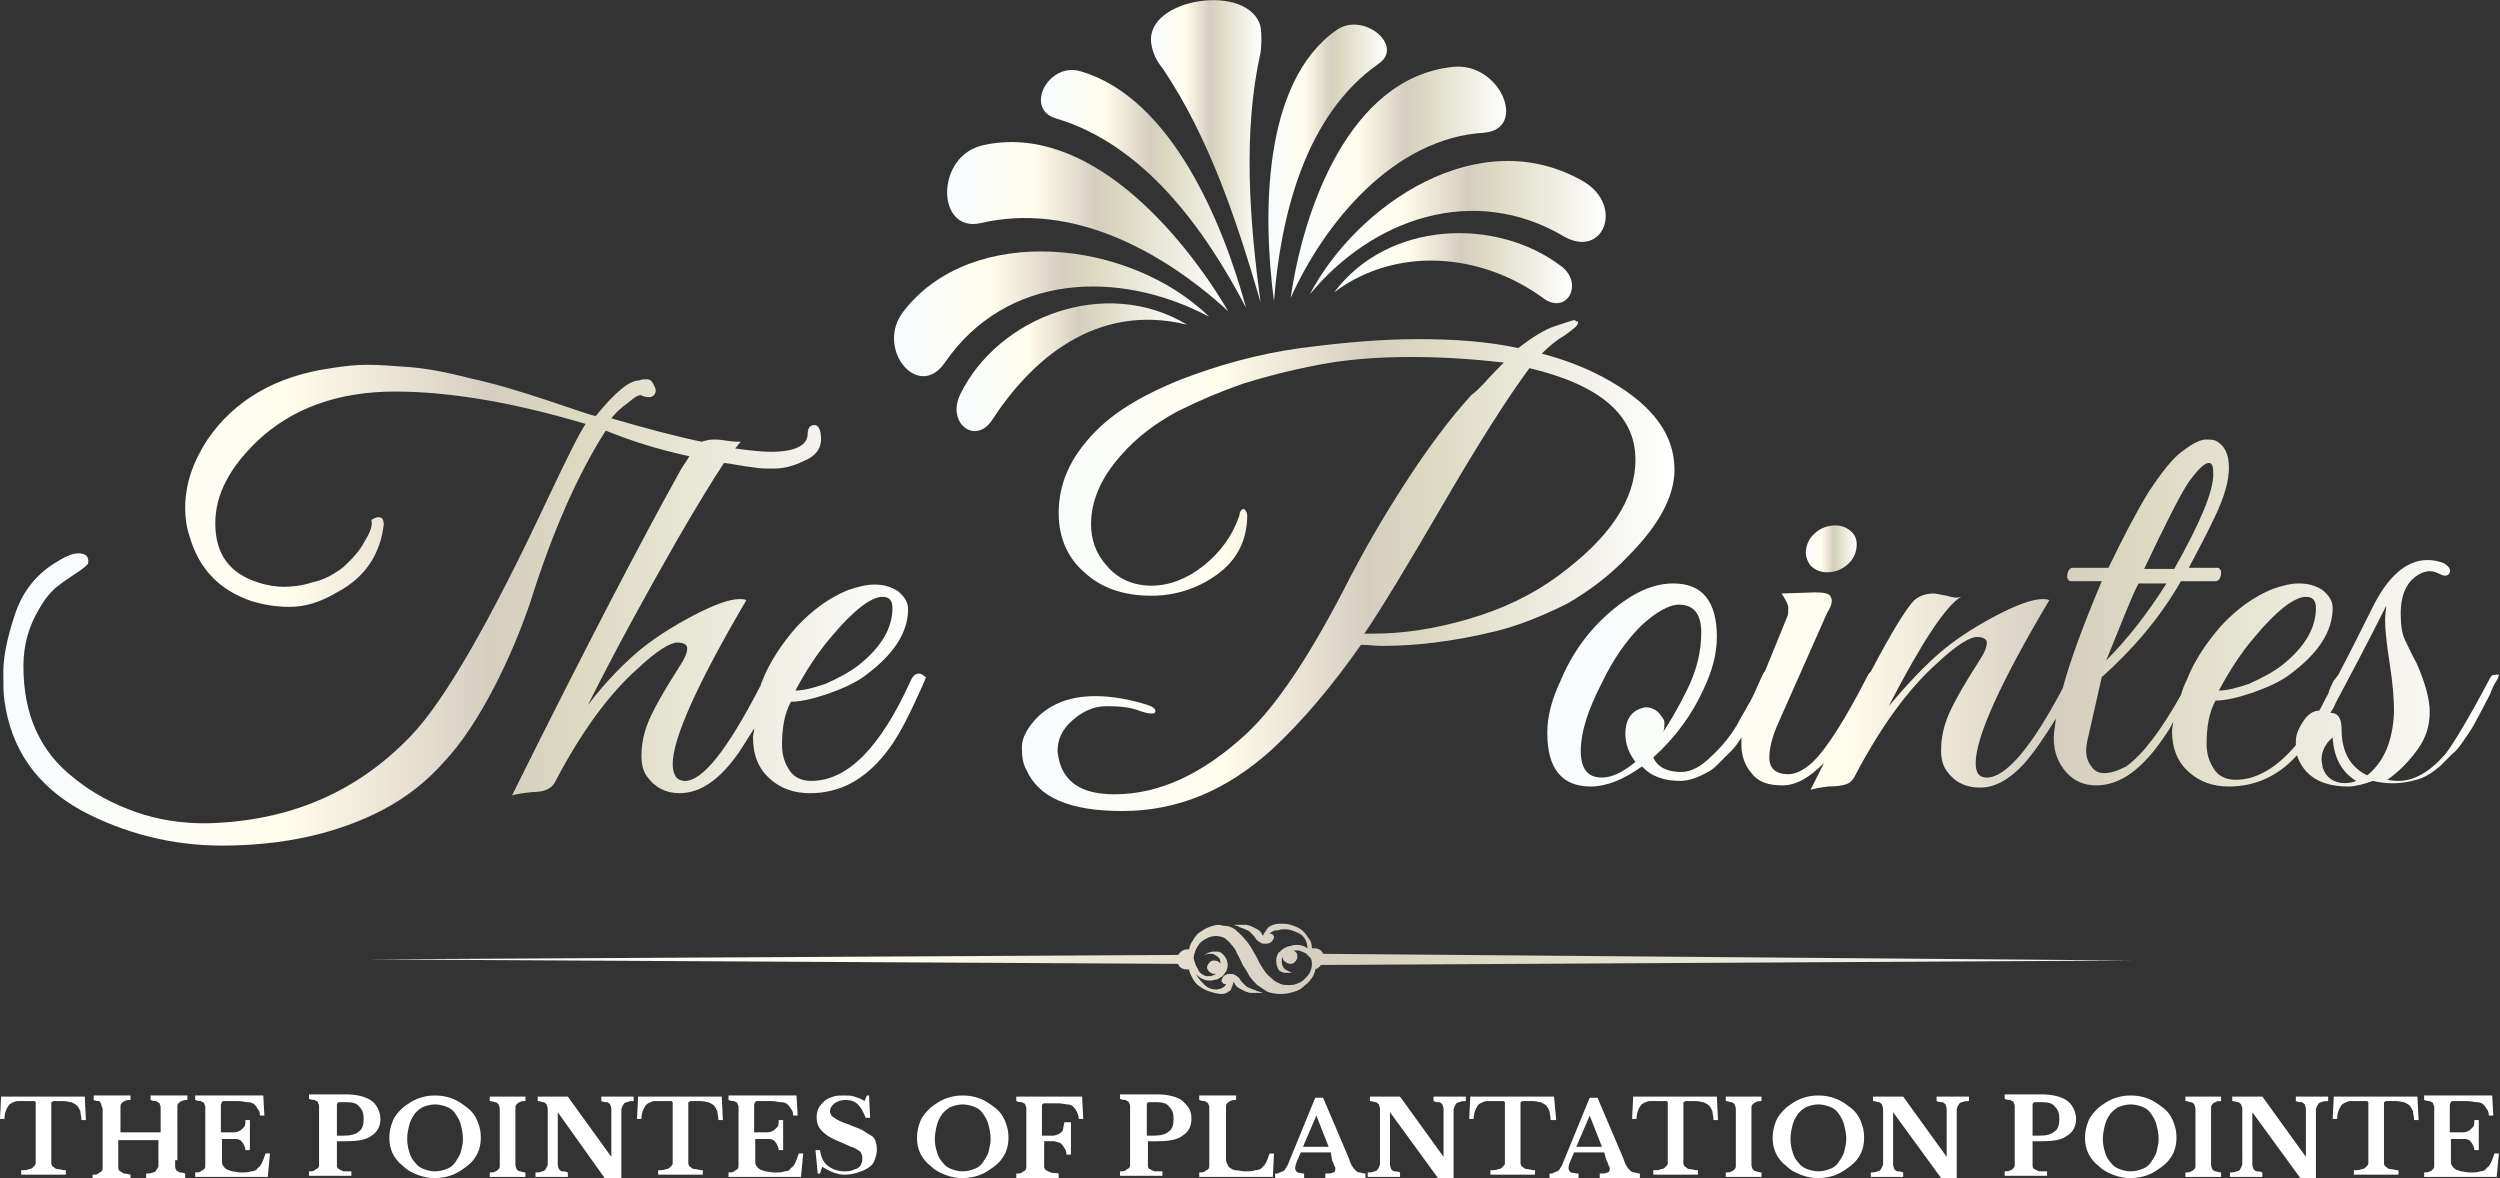
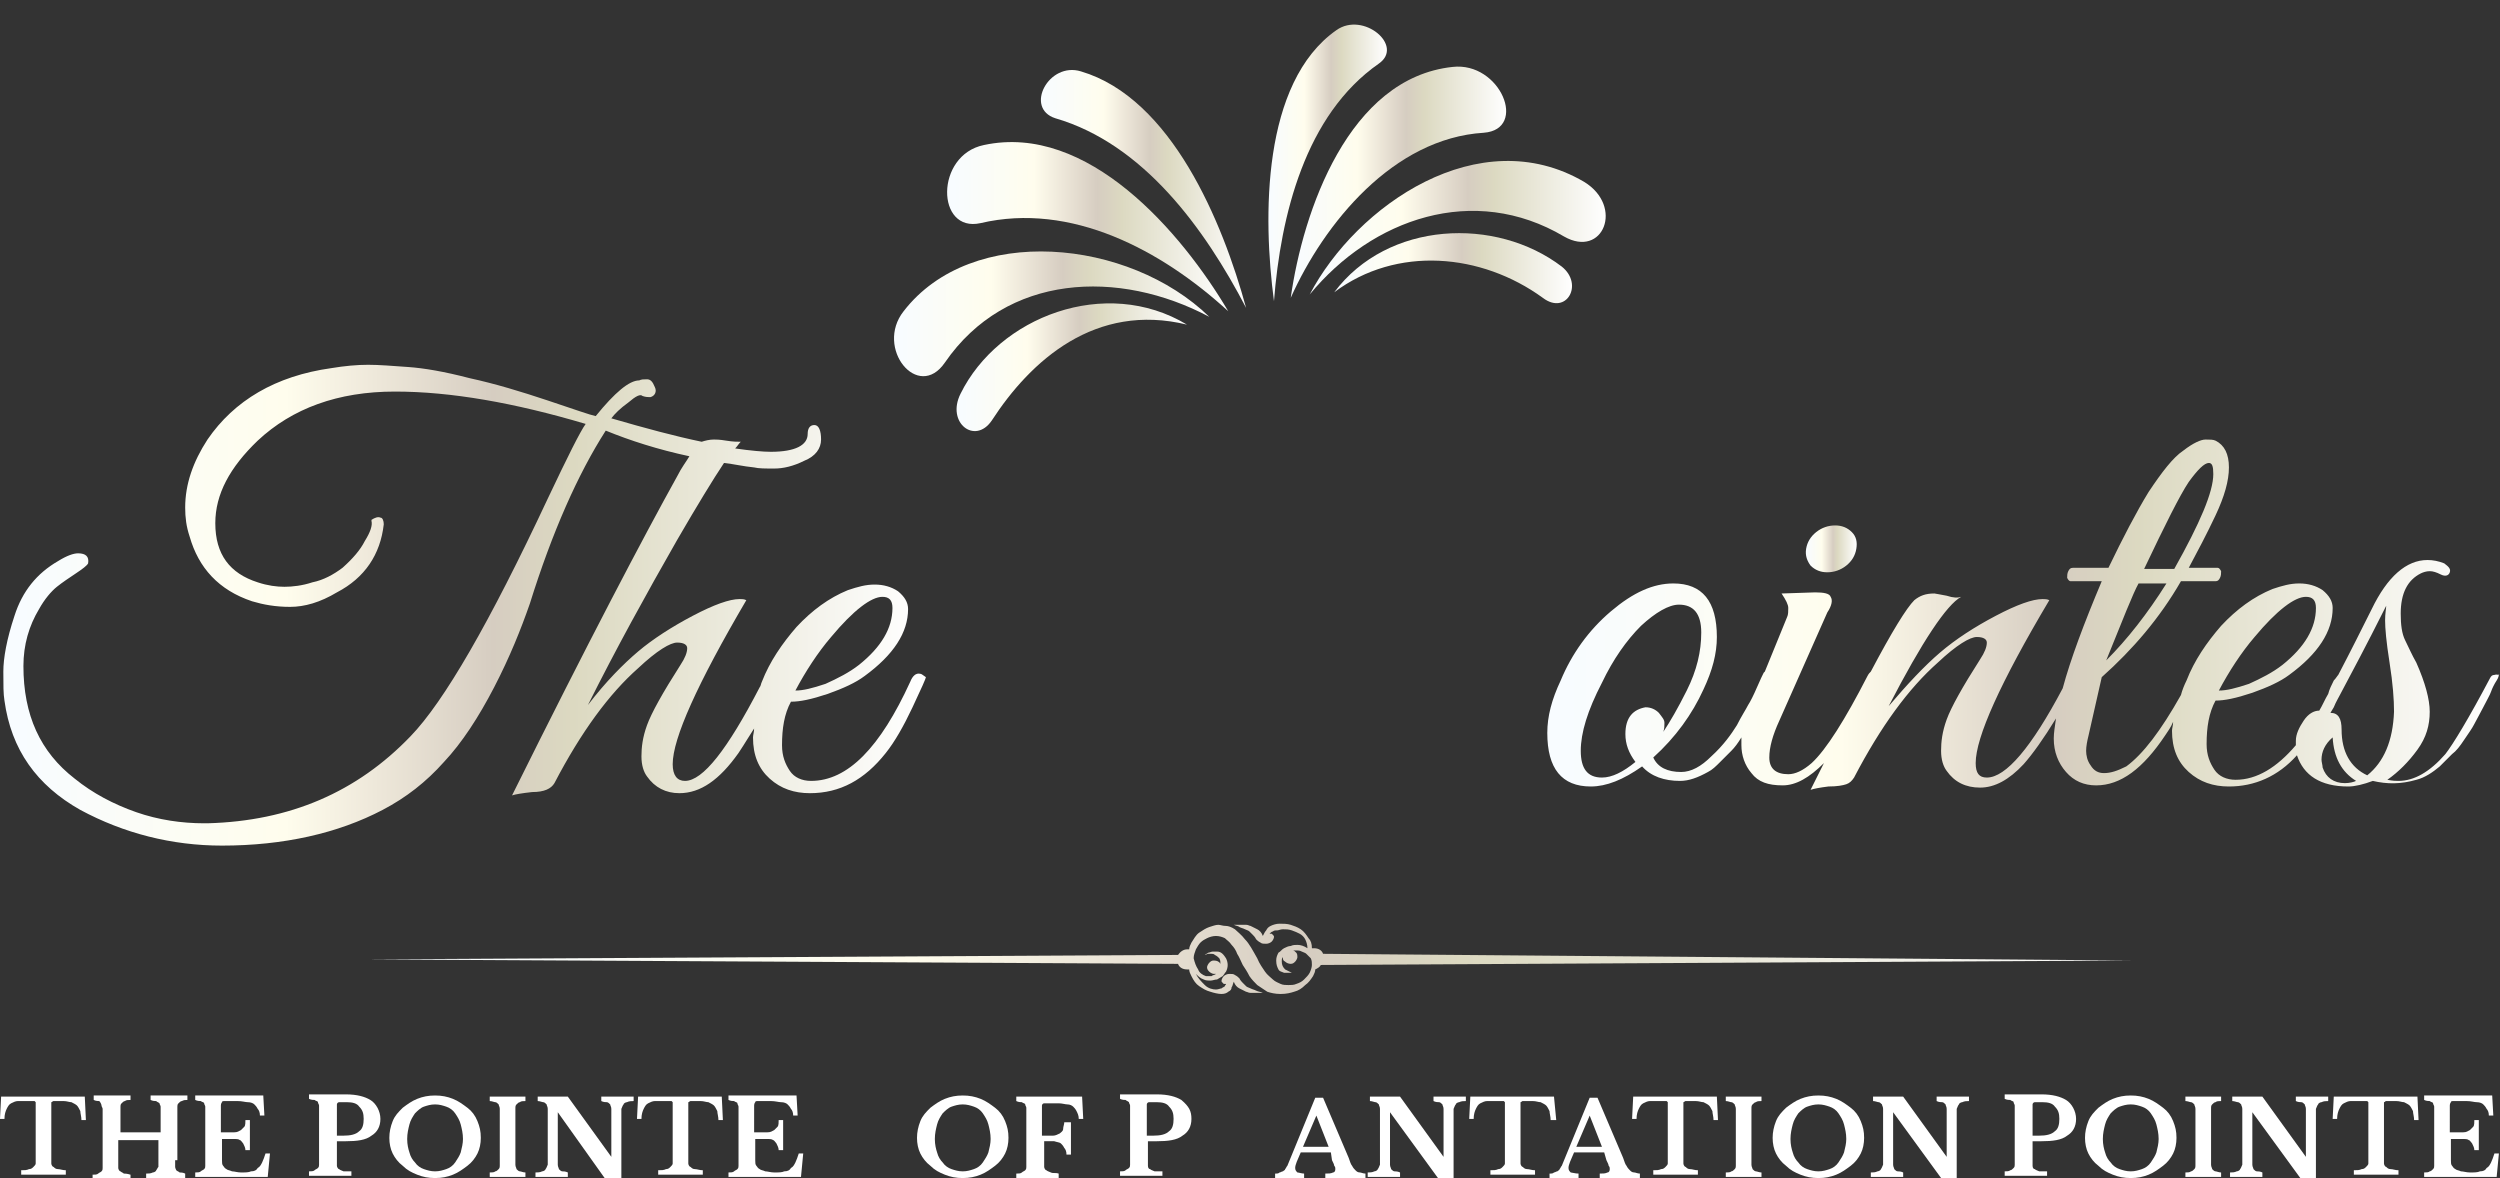
<svg xmlns="http://www.w3.org/2000/svg" id="Layer_1" x="0px" y="0px" viewBox="0 0 224.1 105.6" style="enable-background:new 0 0 224.1 105.6;" xml:space="preserve">
  <rect x="0" y="0" width="224.1" height="105.6" fill="#333333" stroke="none" />
  <style type="text/css">	.st0{fill:none;}	.st1{fill:url(#SVGID_1_);}	.st2{fill:url(#SVGID_00000145046597099451401960000007925764227353384855_);}	.st3{fill:url(#SVGID_00000051373682119972575210000011150368138384709785_);}	.st4{fill:url(#SVGID_00000067936324762862928780000001801712216408750490_);}	.st5{fill:url(#SVGID_00000069357741809822452700000008054870099030118306_);}	.st6{fill:url(#SVGID_00000096031759493470740020000011867010378275244164_);}	.st7{fill:url(#SVGID_00000091008258579391661750000006782000576895558584_);}	.st8{fill:url(#SVGID_00000105412064655430204440000001910506906404054175_);}	.st9{fill:url(#SVGID_00000105390924365342566050000004919997032711880125_);}	.st10{fill:url(#SVGID_00000023252990650930353980000010990084074823670949_);}	.st11{fill:url(#SVGID_00000078025732990166929150000000352685851223767692_);}	.st12{fill:url(#SVGID_00000128447247063244392090000004320892881823795388_);}	.st13{fill:url(#SVGID_00000075873944352641551420000004886641883139628215_);}	.st14{fill:url(#SVGID_00000083800642699073341110000001666374455409405572_);}	.st15{fill:url(#SVGID_00000001626637752239730790000008072495910917487748_);}	.st16{fill:url(#SVGID_00000129915211405957396970000017714810849023253649_);}	.st17{fill:#FFFFFF;}</style>
  <path class="st0" d="M111.5,66.1c-0.6,0.6-1,1.3-1,2c0,0.2,0,0.4,0.1,0.7c0.3,0.9,0.9,1.4,2,1.4c0.4,0,0.8-0.1,1.1-0.2 C112.3,69.2,111.6,67.9,111.5,66.1z" />
  <path class="st0" d="M198.4,42.6c0-0.7-0.1-1-0.4-1c-0.4,0-1,0.6-1.8,1.7c-0.8,1.1-2.2,3.7-4.1,7.9h2.7 C197.2,47.1,198.4,44.2,198.4,42.6z" />
  <path class="st0" d="M204.6,59.7c2-1.6,3-3.3,3-5.1c0-0.7-0.3-1-0.9-1c-1,0-2.5,1.2-4.6,3.6c-1.2,1.5-2.3,3.1-3.2,4.9 c0.6,0,1.5-0.2,2.7-0.6C202.7,60.9,203.7,60.4,204.6,59.7z" />
  <path class="st0" d="M77,59.7c2-1.6,3-3.3,3-5.1c0-0.7-0.3-1-0.9-1c-1,0-2.5,1.2-4.6,3.6c-1.2,1.5-2.3,3.1-3.2,4.9 c0.6,0,1.5-0.2,2.7-0.6C75.1,60.9,76.1,60.4,77,59.7z" />
  <path class="st0" d="M146.6,41.3c0-4-3.2-6.8-9.5-8.2c-2,2.7-4.6,6.8-7.8,12.3c-3.2,5.5-5.5,9.3-7,11.5c0.3,0,0.5,0,0.8,0 c2.6,0,5.4-0.4,8.5-1.3c3.1-0.9,5.8-2.2,8.1-3.9C144.3,48.3,146.6,44.8,146.6,41.3z" />
  <path class="st0" d="M191.7,52.3c-0.4,1-1.4,3.3-2.9,6.9c1.9-1.9,3.7-4.2,5.4-6.9H191.7z" />
  <path class="st0" d="M214.1,59.4c-0.2-1.9-0.4-3.1-0.4-3.8c0-0.7,0-1.1,0.1-1.3c-1.9,3.6-3.2,6.2-4.1,7.9c-0.2,0.3-0.3,0.7-0.6,1.2 c-0.1,0.2-0.2,0.3-0.3,0.5c0.7,0,1,0.6,1,1.5c0,2,0.8,3.4,2.3,4.1c1.6-1.2,2.4-3.1,2.4-5.7C214.5,62.7,214.4,61.2,214.1,59.4z" />
-   <path class="st0" d="M149.2,64.9c0,0.3,0,0.5-0.1,0.8c0.6-0.9,1.3-2.1,2.1-3.7c0.9-1.8,1.3-3.5,1.3-5.2c0-1.7-0.7-2.5-2-2.5 c-1,0-2.1,0.6-3.4,1.9c-1.3,1.2-2.5,2.9-3.5,5.1c-1.3,2.5-1.9,4.5-1.9,6.1c0,1.6,0.6,2.4,1.9,2.4c0.9,0,1.9-0.5,3-1.4 c-0.6-0.8-0.9-1.6-0.9-2.5c0.1-1.5,0.7-2.2,1.9-2.2c0.5,0,0.8,0.2,1.2,0.5C149,64.4,149.2,64.6,149.2,64.9z" />
+   <path class="st0" d="M149.2,64.9c0,0.3,0,0.5-0.1,0.8c0.6-0.9,1.3-2.1,2.1-3.7c0.9-1.8,1.3-3.5,1.3-5.2c0-1.7-0.7-2.5-2-2.5 c-1,0-2.1,0.6-3.4,1.9c-1.3,1.2-2.5,2.9-3.5,5.1c-1.3,2.5-1.9,4.5-1.9,6.1c0,1.6,0.6,2.4,1.9,2.4c0.9,0,1.9-0.5,3-1.4 c-0.6-0.8-0.9-1.6-0.9-2.5c0.1-1.5,0.7-2.2,1.9-2.2C149,64.4,149.2,64.6,149.2,64.9z" />
  <path class="st0" d="M209.1,66.1c-0.6,0.6-1,1.3-1,2c0,0.2,0,0.4,0.1,0.7c0.3,0.9,0.9,1.4,2,1.4c0.4,0,0.8-0.1,1.1-0.2 C209.9,69.2,209.2,67.9,209.1,66.1z" />
  <linearGradient id="SVGID_1_" gradientUnits="userSpaceOnUse" x1="2.590577e-02" y1="54.086" x2="82.721" y2="54.086">
    <stop offset="2.108192e-02" style="stop-color:#F8FCFF" />
    <stop offset="0.309" style="stop-color:#FFFDED" />
    <stop offset="0.406" style="stop-color:#EEE8DA" />
    <stop offset="0.534" style="stop-color:#D6CDC1" />
    <stop offset="0.621" style="stop-color:#DCD9C1" />
    <stop offset="1" style="stop-color:#FFFFFF" />
  </linearGradient>
  <path class="st1" d="M82.5,60.4c-0.4-0.1-0.7,0.2-0.9,0.7C78.9,67,76,70,72.7,70c-0.8,0-1.5-0.3-1.9-0.9c-0.4-0.6-0.7-1.3-0.7-2.3 c0-1.5,0.2-2.8,0.8-3.9c0.8,0,1.8-0.2,3.3-0.7c1.4-0.5,2.5-1,3.3-1.6c2.6-1.9,3.9-3.9,3.9-6c0-0.6-0.3-1.1-0.9-1.6 c-0.6-0.4-1.3-0.6-2.1-0.6c-0.8,0-1.5,0.2-2.4,0.5c-1.7,0.7-3.2,1.8-4.6,3.3c-1.3,1.5-2.4,3.1-3.1,4.9c-0.1,0.2-0.1,0.4-0.2,0.5 C65.2,67.2,63,70,61.4,70c-0.7,0-1.1-0.5-1.1-1.5c0-2.3,2.2-7.2,6.6-14.7c-0.2-0.1-0.4-0.1-0.6-0.1c-0.9,0-2.3,0.5-4.2,1.5 c-1.9,1-3.6,2.1-4.9,3.2c-1.3,1.1-2.9,2.7-4.5,4.8c2.5-5,5.2-9.9,8-14.8c1.8-3.1,3.2-5.4,4.2-6.9c0.9,0.1,1.7,0.3,2.7,0.4 C68,42,68.6,42,69.4,42c0.8,0,1.7-0.2,2.7-0.7c1-0.4,1.5-1.1,1.5-1.9c0-0.8-0.2-1.3-0.6-1.3c-0.4,0-0.6,0.3-0.6,0.8 c0,1-1.1,1.6-3.3,1.6c-0.7,0-1.8-0.1-3.2-0.3c0.2-0.2,0.3-0.4,0.5-0.6c-0.3,0-0.7,0-1.3-0.1c-0.6-0.1-0.9-0.1-1.1-0.1 c-0.4,0-0.8,0.1-1.1,0.2c-2.4-0.5-5-1.2-8.1-2.1c0.3-0.4,0.8-0.9,1.5-1.4c0.7-0.6,1.1-0.8,1.3-0.6c0.3,0.1,0.5,0.1,0.7,0.1 c0.4-0.1,0.6-0.5,0.4-0.9c-0.2-0.5-0.4-0.7-0.7-0.7c-0.3,0-0.5,0-0.7,0.1c-0.9,0-2.2,1.1-3.9,3.2c-0.5-0.1-1.9-0.6-4.3-1.4 c-2.4-0.8-4.7-1.5-7-2c-2.3-0.6-4.1-0.9-5.5-1c-1.4-0.1-2.6-0.2-3.6-0.2c-1,0-2.1,0.1-3.3,0.3c-5,0.7-8.7,2.9-11.1,6.4 c-1.3,2-2,4-2,6.1c0,0.9,0.1,1.7,0.4,2.6c0.8,2.8,2.6,4.8,5.6,5.8c1,0.3,2.1,0.5,3.4,0.5c1.3,0,2.7-0.4,4.2-1.3 c2.5-1.3,3.9-3.4,4.2-6.1c0-0.3-0.1-0.6-0.3-0.6c-0.2-0.1-0.5,0-0.8,0.2v0.1c0.1,0.4-0.1,1-0.6,1.8c-0.4,0.8-1.1,1.6-2,2.4 C29.9,51.5,29,52,28,52.2c-0.9,0.3-1.8,0.4-2.5,0.4c-0.7,0-1.5-0.1-2.4-0.4c-2.5-0.8-3.8-2.5-3.8-5.3c0-2.6,1.3-5,3.8-7.4 c3.1-2.9,7.2-4.4,12.3-4.4c5,0,10.7,1,17.1,2.9c-0.5,0.7-1.6,2.9-3.4,6.7c-5.2,11.1-9.3,18.2-12.3,21.3c-4.8,5-10.8,7.6-18.2,7.8 c-0.1,0-0.2,0-0.3,0c-2,0-4.1-0.3-6.1-1c-2-0.7-3.9-1.7-5.5-3c-3.1-2.4-4.6-5.7-4.6-10.1c0-1.9,0.5-3.6,1.4-5.1 c0.5-0.9,1.1-1.6,1.6-2c0.5-0.4,1.1-0.8,1.7-1.2c0.6-0.4,1-0.7,1.1-0.9c0.1-0.6-0.2-0.9-0.9-0.9c-0.4,0-1,0.2-1.8,0.7 c-1.9,1.1-3.2,2.7-3.9,4.9c-0.7,2.1-1,3.8-1,5c0,1.2,0,2,0.1,2.6c0.6,4.4,2.9,7.6,6.8,9.8c3.9,2.1,8.2,3.2,12.7,3.2 c5.5,0,10.4-1.1,14.4-3.2c2.1-1.1,3.9-2.5,5.5-4.3c1.6-1.7,3.1-4,4.5-6.7c1.4-2.7,2.4-5.2,3.2-7.5c2-6.4,4.3-11.6,6.8-15.5 c2.2,0.9,4.7,1.7,7.5,2.3c-0.3,0.5-0.7,1-1.1,1.8c-3,5.4-8,14.9-14.8,28.6c0.3-0.1,0.9-0.2,1.8-0.3c1.1,0,1.7-0.3,2-0.8 c2.4-4.6,4.9-8,7.5-10.3c1.7-1.6,2.9-2.3,3.5-2.3c0.6,0,0.9,0.2,0.9,0.5c0,0.4-0.2,0.9-0.6,1.5c-1.6,2.5-2.6,4.3-3,5.4 c-0.4,1.1-0.5,2-0.5,2.8c0,0.8,0.2,1.4,0.5,1.8c0.7,1,1.7,1.5,2.9,1.5c1.9,0,3.6-1.2,5.3-3.6c0.6-0.9,1-1.6,1.4-2.2 c0,0.3-0.1,0.6-0.1,0.8c0,1.6,0.5,2.8,1.5,3.7c1,0.9,2.2,1.3,3.6,1.3c2.7,0,4.9-1.2,6.8-3.6c0.8-1,1.6-2.4,2.4-4.1 c0.8-1.7,1.2-2.6,1.2-2.7C82.7,60.5,82.6,60.4,82.5,60.4z M74.5,57.1c2-2.4,3.6-3.6,4.6-3.6c0.6,0,0.9,0.3,0.9,1c0,1.8-1,3.5-3,5.1 c-0.9,0.7-1.9,1.2-3,1.7c-1.2,0.4-2,0.6-2.7,0.6C72.2,60.2,73.3,58.5,74.5,57.1z" />
  <linearGradient id="SVGID_00000159465961179831507410000000414905364599444651_" gradientUnits="userSpaceOnUse" x1="91.252" y1="50.818" x2="150.066" y2="50.818">
    <stop offset="2.108192e-02" style="stop-color:#F8FCFF" />
    <stop offset="0.309" style="stop-color:#FFFDED" />
    <stop offset="0.406" style="stop-color:#EEE8DA" />
    <stop offset="0.534" style="stop-color:#D6CDC1" />
    <stop offset="0.621" style="stop-color:#DCD9C1" />
    <stop offset="1" style="stop-color:#FFFFFF" />
  </linearGradient>
-   <path style="fill:url(#SVGID_00000159465961179831507410000000414905364599444651_);" d="M145.9,49.9c2.8-2.8,4.2-5.4,4.2-7.8 c0-3.1-1.9-5.7-5.7-7.9c-1.9-1.1-3.9-1.9-6.2-2.5c0.6-0.6,1.3-1.2,2-1.6c0.7-0.5,1.1-0.8,1.2-1c0.1-0.2,0.1-0.3-0.1-0.3 c0,0-0.1-0.1-0.2-0.1s-0.7,0.2-1.6,0.5c-1,0.3-2.1,1-3.4,2c-2.8-0.6-5.8-0.8-9-0.8c-3.2,0-6.7,0.3-10.5,0.8 c-3.7,0.5-7.3,1.5-10.7,2.8c-2,0.8-3.8,1.7-5.3,2.7c-1.5,1-2.9,2.3-4,3.9c-1.1,1.6-1.7,3.4-1.7,5.4c0,2.2,0.8,4,2.3,5.3 c1.5,1.4,3.5,2.1,6,2.1c2.1,0,4.1-0.6,5.9-1.9c1.8-1.3,2.7-3.1,2.7-5.3c0-0.2-0.1-0.4-0.2-0.5c-0.1-0.1-0.2-0.1-0.3,0 c-0.1,0.1-0.2,0.3-0.2,0.5c-0.6,1.8-1.7,3.3-3.2,4.5c-1.5,1.2-3.1,1.8-4.7,1.8c-1.6,0-3-0.6-4-1.8c-1-1.1-1.4-2.4-1.4-3.7 c0-2.1,0.9-4.2,2.7-6.2c1.4-1.6,3-2.8,5-3.9c2-1,3.9-1.8,5.9-2.5c1.9-0.6,4.2-1.2,6.8-1.7c2.6-0.5,5.4-0.7,8.3-0.7 c2.9,0,5.7,0.2,8.3,0.5c-0.5,0.5-1.1,1.1-1.9,2c-0.4,0.4-0.7,0.7-1,0.9c-2,2.2-4,4.9-6,8c-2,3.1-3.6,5.9-4.9,8.4 c-3.4,6.7-6.5,11.4-9.3,14c-3.9,3.6-7.8,5.4-11.8,5.4c-2.7,0-4.3-0.9-4.9-2.8c-0.1-0.4-0.2-0.8-0.2-1.1c0-1,0.4-1.9,1.3-2.7 c0.9-0.8,1.9-1.3,3.1-1.3c1.2,0,2.1,0.1,2.9,0.4c0.8,0.3,1.3,0.3,1.4,0.2c0.2-0.2,0-0.5-0.6-0.7c-1.6-0.5-3.2-0.8-4.7-0.8 c-2.3,0-4.1,0.7-5.4,2.1c-0.8,0.9-1.2,1.7-1.2,2.5c0,0.8,0.1,1.5,0.4,2c1.1,2.5,3.9,3.7,8.6,3.7c4.9,0,9.3-1.8,13.4-5.5 c2.8-2.6,5.4-5.7,8-9.4c0.6,0,1.3,0.1,1.9,0.1c3,0,6.4-0.4,10.1-1.3c2.1-0.5,4.3-1.4,6.5-2.5C142.4,53,144.3,51.6,145.9,49.9z  M131.6,55.5c-3.1,0.9-5.9,1.3-8.5,1.3c-0.3,0-0.5,0-0.8,0c1.5-2.2,3.8-6,7-11.5c3.2-5.5,5.8-9.6,7.8-12.3c6.3,1.5,9.5,4.2,9.5,8.2 c0,3.6-2.3,7-6.9,10.4C137.4,53.3,134.7,54.6,131.6,55.5z" />
  <linearGradient id="SVGID_00000106111215567191664980000012112914519772880528_" gradientUnits="userSpaceOnUse" x1="161.908" y1="49.158" x2="166.416" y2="49.158">
    <stop offset="2.108192e-02" style="stop-color:#F8FCFF" />
    <stop offset="0.309" style="stop-color:#FFFDED" />
    <stop offset="0.406" style="stop-color:#EEE8DA" />
    <stop offset="0.534" style="stop-color:#D6CDC1" />
    <stop offset="0.621" style="stop-color:#DCD9C1" />
    <stop offset="1" style="stop-color:#FFFFFF" />
  </linearGradient>
  <path style="fill:url(#SVGID_00000106111215567191664980000012112914519772880528_);" d="M163.8,51.3c0.6,0,1.2-0.2,1.7-0.6 c0.5-0.4,0.8-0.9,0.9-1.5c0.1-0.6,0-1.1-0.4-1.5c-0.4-0.4-0.9-0.6-1.5-0.6c-0.6,0-1.2,0.2-1.7,0.6c-0.5,0.4-0.8,0.9-0.9,1.5 c-0.1,0.6,0.1,1.1,0.4,1.5C162.7,51.1,163.2,51.3,163.8,51.3z" />
  <linearGradient id="SVGID_00000176001633752143035030000007816857374957163698_" gradientUnits="userSpaceOnUse" x1="138.636" y1="55.408" x2="224.066" y2="55.408">
    <stop offset="2.108192e-02" style="stop-color:#F8FCFF" />
    <stop offset="0.309" style="stop-color:#FFFDED" />
    <stop offset="0.406" style="stop-color:#EEE8DA" />
    <stop offset="0.534" style="stop-color:#D6CDC1" />
    <stop offset="0.621" style="stop-color:#DCD9C1" />
    <stop offset="1" style="stop-color:#FFFFFF" />
  </linearGradient>
  <path style="fill:url(#SVGID_00000176001633752143035030000007816857374957163698_);" d="M223.6,60.5c-0.2,0-0.3,0.1-0.4,0.3 c-1.9,3.6-3.3,5.9-4,6.8c-1.4,1.6-2.8,2.4-4.2,2.4c-0.2,0-0.5,0-1-0.1c1-0.7,1.9-1.6,2.7-2.7c0.8-1.1,1.1-2.2,1.1-3.4 c0-1.1-0.4-2.6-1.2-4.4c-0.4-0.7-0.7-1.4-1-2c-0.3-0.6-0.4-1.4-0.4-2.4c0-1.8,0.6-3,1.8-3.6c0.2-0.1,0.5-0.2,0.8-0.2 c0.3,0,0.6,0.1,1,0.3c0.4,0.2,0.7,0.1,0.8-0.2c0.1-0.3-0.1-0.5-0.5-0.8c-0.5-0.2-1-0.3-1.5-0.3c-1.9,0-3.6,1.5-5,4.4 c-0.9,1.8-1.9,3.8-3,5.9c-0.1,0.1-0.2,0.3-0.4,0.5c-0.2,0.4-0.4,0.8-0.5,1.2c-0.3,0.5-0.5,1-0.8,1.5c-0.5,0-1,0.3-1.4,0.9 c-0.4,0.6-0.7,1.2-0.7,1.8c0,0.1,0,0.3,0,0.4c-1.7,2-3.5,3.1-5.4,3.1c-0.8,0-1.5-0.3-1.9-0.9c-0.4-0.6-0.7-1.3-0.7-2.3 c0-1.5,0.2-2.8,0.8-3.9c0.8,0,1.8-0.2,3.3-0.7c1.4-0.5,2.5-1,3.3-1.6c2.6-1.9,3.9-3.9,3.9-6c0-0.6-0.3-1.1-0.9-1.6 c-0.6-0.4-1.3-0.6-2.1-0.6c-0.8,0-1.5,0.2-2.4,0.5c-1.7,0.7-3.2,1.8-4.6,3.3c-1.3,1.5-2.4,3.1-3.1,4.9c-0.2,0.4-0.4,0.9-0.5,1.3 c-1.8,3.2-3.4,5.3-4.9,6.4c-0.8,0.4-1.4,0.6-2,0.6c-0.5,0-0.9-0.2-1.2-0.7c-0.3-0.4-0.4-0.9-0.4-1.3c0-0.4,0.1-0.9,0.2-1.3l1.2-5.3 c2.8-2.5,5.2-5.3,7.1-8.6h3.1c0.2,0,0.3-0.1,0.4-0.3s0.1-0.4,0.1-0.6c-0.1-0.2-0.2-0.3-0.3-0.3h-2.6c0.8-1.5,1.6-3,2.4-4.7 c0.8-1.7,1.2-3.1,1.2-4.3c0-1.2-0.4-2-1.2-2.4c-0.2-0.1-0.5-0.1-0.9-0.1c-0.4,0-1.1,0.3-2,1c-0.9,0.6-1.9,1.9-3.1,3.7 c-1.1,1.8-2.3,4.1-3.6,6.8h-3.2c-0.2,0-0.3,0.1-0.4,0.3c-0.1,0.2-0.1,0.4-0.1,0.6c0.1,0.2,0.2,0.3,0.3,0.3h2.8 c-1.6,3.8-2.8,7-3.5,9.6c-2.8,5.3-5.1,8-6.8,8c-0.7,0-1-0.4-1-1.3c0-2.3,2.2-7.2,6.6-14.6c-0.2-0.1-0.4-0.1-0.6-0.1 c-0.9,0-2.3,0.5-4.2,1.5c-1.9,1-3.6,2.1-5,3.3c-1.4,1.2-2.9,2.8-4.6,4.8c3-5.8,5.2-9.1,6.5-9.8c-0.3,0.1-0.7,0.1-1.3-0.1 c-0.6-0.1-1-0.2-1.1-0.2c-0.8,0-1.3,0.2-1.8,0.6c-0.7,0.7-2,2.8-3.9,6.4c-0.1,0.1-0.2,0.2-0.3,0.4c-2,3.9-3.7,6.6-5,7.8 c-0.8,0.7-1.5,1-2.1,1c-1.1,0-1.7-0.5-1.7-1.5c0-0.9,0.3-2,0.9-3.3l4.3-9.7c0.4-0.6,0.5-1.1,0.3-1.4c-0.1-0.3-0.6-0.4-1.4-0.4 l-3,0.1c0.4,0.6,0.6,1,0.6,1.3c0,0.3,0,0.6-0.1,0.8l-2,4.9c0,0,0,0-0.1,0.1c-0.1,0.2-0.3,0.6-0.6,1.3c-0.3,0.7-0.6,1.3-0.8,1.6 c-0.2,0.4-0.6,1-1,1.8c-0.5,0.8-1.2,1.8-2.3,2.8c-0.9,0.9-1.8,1.4-2.7,1.4c-1.2,0-2.1-0.4-2.5-1.3c2-1.8,3.5-3.9,4.5-6.1 c0.8-1.7,1.2-3.2,1.2-4.7c0-3.2-1.3-4.8-3.9-4.8c-1.8,0-3.6,0.8-5.6,2.5c-2,1.7-3.5,3.8-4.5,6.2c-0.8,1.7-1.2,3.2-1.2,4.7 c0,3.2,1.3,4.8,3.9,4.8c1.4,0,2.9-0.6,4.6-1.8c0.8,0.9,2,1.3,3.4,1.3c0.8,0,1.6-0.3,2.5-0.8c0.4-0.2,0.7-0.5,1.1-0.9 c0.4-0.4,0.7-0.7,1-1c0.3-0.3,0.6-0.7,0.9-1.2c0,0,0,0,0,0c0,0.2,0,0.5,0,0.7c0,0.9,0.3,1.8,0.9,2.5c0.6,0.8,1.5,1.1,2.8,1.1 c1.2,0,2.4-0.7,3.7-2c-0.5,1-0.9,1.8-1.2,2.4c0.3-0.1,0.8-0.2,1.6-0.3c0.8,0,1.3-0.1,1.6-0.2c0.3-0.1,0.5-0.3,0.7-0.6 c2.4-4.6,4.9-8,7.5-10.3c1.7-1.6,2.9-2.3,3.5-2.3c0.6,0,0.9,0.2,0.9,0.5c0,0.4-0.2,0.9-0.6,1.5c-1.6,2.5-2.6,4.3-3,5.4 c-0.4,1.1-0.5,2-0.5,2.8c0,0.8,0.2,1.4,0.5,1.8c0.7,1,1.7,1.5,3,1.5c1.3,0,2.6-0.7,3.9-2.1c0.8-0.9,1.8-2.3,2.9-4.1 c-0.1,0.7-0.2,1.3-0.2,1.8c0,1.2,0.4,2.2,1.1,3c0.7,0.8,1.6,1.2,2.7,1.2c2.2,0,4.2-1.5,6.2-4.5c0.2-0.3,0.5-0.7,0.7-1.2 c0,0.3-0.1,0.6-0.1,0.8c0,1.6,0.5,2.8,1.5,3.7c1,0.9,2.2,1.3,3.6,1.3c2.3,0,4.4-0.9,6.1-2.8c0.6,1.8,2.1,2.8,4.6,2.8 c0.6,0,1.4-0.2,2.2-0.5c1.3,0.3,2.5,0.3,3.9-0.1c0.8-0.2,1.5-0.7,2.1-1.2l1.1-1.1c0.4-0.3,0.7-0.7,1.1-1.3c0.4-0.6,0.7-1,0.9-1.4 c0.2-0.4,0.5-0.9,0.8-1.5c0.3-0.6,0.6-1.1,0.7-1.4c0.1-0.3,0.3-0.7,0.5-1c0.2-0.3,0.2-0.5,0.2-0.6C224.1,60.6,223.9,60.4,223.6,60.5 z M202.1,57.1c2-2.4,3.6-3.6,4.6-3.6c0.6,0,0.9,0.3,0.9,1c0,1.8-1,3.5-3,5.1c-0.9,0.7-1.9,1.2-3,1.7c-1.2,0.4-2,0.6-2.7,0.6 C199.8,60.2,200.9,58.5,202.1,57.1z M196.2,43.2c0.8-1.1,1.4-1.7,1.8-1.7c0.3,0,0.4,0.3,0.4,1c0,1.6-1.2,4.4-3.5,8.5h-2.7 C194.1,47,195.4,44.4,196.2,43.2z M191.7,52.3h2.5c-1.7,2.7-3.5,5-5.4,6.9C190.3,55.5,191.2,53.2,191.7,52.3z M145.7,65.8 c0,0.9,0.3,1.7,0.9,2.5c-1.1,0.9-2.1,1.4-3,1.4c-1.3,0-1.9-0.8-1.9-2.4c0-1.6,0.6-3.6,1.9-6.1c1-2.1,2.2-3.8,3.5-5.1 c1.3-1.2,2.5-1.9,3.4-1.9c1.3,0,2,0.8,2,2.5c0,1.7-0.4,3.4-1.3,5.2c-0.8,1.6-1.5,2.8-2.1,3.7c0.1-0.3,0.1-0.5,0.1-0.8 c0-0.3-0.2-0.5-0.5-0.9c-0.3-0.3-0.7-0.5-1.2-0.5C146.4,63.6,145.7,64.3,145.7,65.8z M210.2,70.2c-1,0-1.7-0.5-2-1.4 c0-0.2-0.1-0.5-0.1-0.7c0-0.7,0.3-1.4,1-2c0.1,1.8,0.8,3.1,2.1,3.9C211,70.1,210.6,70.2,210.2,70.2z M212.2,69.5 c-1.5-0.7-2.3-2.1-2.3-4.1c0-1-0.3-1.5-1-1.5c0.1-0.2,0.2-0.3,0.3-0.5c0.2-0.5,0.4-0.8,0.6-1.2c0.9-1.7,2.3-4.3,4.1-7.9 c0,0.2-0.1,0.7-0.1,1.3c0,0.7,0.1,1.9,0.4,3.8c0.3,1.9,0.4,3.3,0.4,4.4C214.5,66.4,213.7,68.3,212.2,69.5z" />
  <linearGradient id="SVGID_00000129907961316394831190000005186823202425125249_" gradientUnits="userSpaceOnUse" x1="32.826" y1="85.887" x2="191.267" y2="85.887">
    <stop offset="2.108192e-02" style="stop-color:#F8FCFF" />
    <stop offset="0.309" style="stop-color:#FFFDED" />
    <stop offset="0.406" style="stop-color:#EEE8DA" />
    <stop offset="0.534" style="stop-color:#D6CDC1" />
    <stop offset="0.621" style="stop-color:#DCD9C1" />
    <stop offset="1" style="stop-color:#FFFFFF" />
  </linearGradient>
  <path style="fill:url(#SVGID_00000129907961316394831190000005186823202425125249_);" d="M118.6,85.5c-0.1-0.3-0.4-0.5-0.8-0.5 c-0.1,0-0.1,0-0.2,0c0-0.4-0.1-0.7-0.3-0.9c-0.2-0.3-0.4-0.6-0.7-0.8c-0.3-0.2-0.6-0.3-0.9-0.4c-0.3-0.1-0.7-0.1-1-0.1 c-0.3,0-0.6,0.1-0.8,0.2c-0.2,0.1-0.3,0.2-0.4,0.4c-0.1,0.1-0.2,0.3-0.3,0.5c-0.1-0.3-0.3-0.5-0.5-0.6c-0.2-0.1-0.4-0.2-0.6-0.3 c-0.1,0-0.2-0.1-0.4-0.1c-0.2,0-0.3,0-0.5,0c-0.2,0-0.4,0-0.6,0c0.2,0.1,0.4,0.1,0.5,0.2c0.2,0.1,0.3,0.1,0.5,0.2 c0.2,0.1,0.3,0.1,0.4,0.2c0.1,0.1,0.2,0.2,0.3,0.3c0.1,0.1,0.2,0.2,0.3,0.4c0.1,0.1,0.2,0.2,0.4,0.3c0.1,0.1,0.3,0.1,0.5,0.1 c0.2,0,0.4-0.1,0.5-0.2c0.1-0.1,0.2-0.3,0.2-0.4c0-0.1,0-0.1-0.1-0.2c0,0-0.1-0.1-0.1-0.1c-0.1,0-0.1,0-0.2,0 c0.1-0.1,0.2-0.2,0.3-0.2c0.1-0.1,0.2-0.1,0.4-0.1c0.1,0,0.3-0.1,0.5-0.1c0.3,0,0.5,0,0.8,0.1c0.3,0.1,0.5,0.2,0.7,0.3 c0.2,0.1,0.4,0.3,0.5,0.5c0.1,0.2,0.2,0.5,0.2,0.8c-0.3-0.2-0.6-0.3-0.9-0.3c-0.2,0-0.4,0-0.6,0.1c-0.2,0-0.4,0.1-0.6,0.2 c-0.2,0.1-0.3,0.3-0.5,0.4c-0.1,0.2-0.2,0.4-0.2,0.7c0,0.4,0.1,0.6,0.2,0.8c0.1,0.2,0.3,0.2,0.5,0.3c0.2,0,0.4,0,0.7,0 c-0.2-0.1-0.4-0.2-0.6-0.3c-0.2-0.2-0.3-0.4-0.3-0.7c0-0.2,0-0.3,0.1-0.4v0c0,0.2,0,0.3,0.2,0.4c0.1,0.1,0.3,0.2,0.5,0.2 c0.2,0,0.3-0.1,0.4-0.2c0.1-0.1,0.2-0.3,0.2-0.4c0-0.1,0-0.3-0.1-0.4c-0.1-0.1-0.2-0.2-0.3-0.2c0.1,0,0.2,0,0.2,0c0.1,0,0.1,0,0.2,0 c0.1,0,0.2,0,0.4,0.1c0.2,0.1,0.3,0.1,0.4,0.2c0.1,0.1,0.3,0.3,0.4,0.4c0.1,0.2,0.1,0.4,0.1,0.6c0,0.2-0.1,0.5-0.2,0.7 c-0.1,0.2-0.3,0.4-0.5,0.6c-0.2,0.2-0.4,0.3-0.7,0.4c-0.2,0.1-0.5,0.1-0.7,0.1c-0.2,0-0.5,0-0.7-0.1c-0.2-0.1-0.5-0.2-0.7-0.4 c-0.2-0.2-0.5-0.4-0.7-0.7c-0.2-0.3-0.5-0.7-0.7-1.2c-0.4-0.7-0.7-1.3-1.1-1.7c-0.3-0.4-0.7-0.7-0.9-0.9c-0.3-0.2-0.6-0.3-0.8-0.3 c-0.3,0-0.5-0.1-0.7-0.1c-0.2,0-0.5,0.1-0.8,0.2c-0.3,0.1-0.6,0.3-0.9,0.5c-0.3,0.2-0.5,0.6-0.7,0.9c-0.1,0.2-0.2,0.4-0.2,0.6 c-0.1,0-0.2,0-0.2,0c-0.3,0-0.6,0.2-0.8,0.5l-72.7,0.4l72.7,0.4c0.1,0.3,0.4,0.5,0.8,0.5c0.1,0,0.2,0,0.2,0v0c0,0.2,0.1,0.4,0.2,0.6 c0.2,0.4,0.4,0.7,0.7,0.9c0.3,0.2,0.6,0.4,1,0.5c0.3,0.1,0.7,0.2,1,0.2c0.3,0,0.5-0.1,0.6-0.2c0.2-0.1,0.3-0.2,0.3-0.4 c0.1-0.1,0.1-0.3,0.2-0.5c0.1,0.3,0.3,0.5,0.5,0.6c0.2,0.1,0.4,0.2,0.6,0.3c0.1,0,0.2,0.1,0.4,0.1c0.2,0,0.3,0,0.5,0 c0.2,0,0.4,0,0.6,0c-0.2-0.1-0.4-0.1-0.6-0.2c-0.2-0.1-0.3-0.1-0.5-0.2c-0.2-0.1-0.3-0.1-0.4-0.2c-0.1-0.1-0.2-0.2-0.3-0.3 c-0.1-0.1-0.2-0.2-0.3-0.4c-0.1-0.1-0.2-0.2-0.4-0.3c-0.1-0.1-0.3-0.1-0.5-0.1c-0.2,0-0.4,0.1-0.5,0.2c-0.1,0.1-0.2,0.3-0.2,0.4 c0,0.1,0,0.1,0.1,0.2c0,0,0.1,0.1,0.1,0.1c0.1,0,0.1,0,0.2,0c0,0.1-0.1,0.1-0.1,0.2c-0.1,0.1-0.2,0.1-0.3,0.2 c-0.1,0-0.3,0.1-0.5,0.1c-0.3,0-0.7-0.1-1-0.4c-0.3-0.3-0.6-0.6-0.8-1c0.2,0.2,0.4,0.4,0.7,0.5c0.2,0.1,0.4,0.1,0.6,0.1 c0.2,0,0.4-0.1,0.6-0.1c0.2-0.1,0.3-0.2,0.5-0.3c0.1-0.1,0.2-0.3,0.3-0.4c0.2-0.4,0.2-0.8,0-1.2c-0.2-0.3-0.4-0.6-0.8-0.6 c-0.2,0-0.3,0-0.4,0c-0.1,0-0.3,0.1-0.4,0.1c-0.1,0.1-0.2,0.1-0.3,0.2c0.1,0,0.2-0.1,0.3-0.1c0.1,0,0.2,0,0.3,0c0.1,0,0.2,0,0.3,0.1 c0.2,0.1,0.3,0.2,0.4,0.3c0.1,0.2,0.1,0.3,0.1,0.5c-0.1-0.2-0.3-0.3-0.6-0.3c-0.2,0-0.3,0.1-0.4,0.2c-0.1,0.1-0.2,0.3-0.2,0.4 c0,0.2,0.1,0.3,0.2,0.4c0.1,0.1,0.3,0.2,0.4,0.2c0,0,0,0,0.1,0c0,0,0.1,0,0.1,0c-0.1,0.1-0.3,0.1-0.4,0.2c-0.2,0-0.3,0-0.5,0 c-0.3-0.1-0.6-0.3-0.7-0.6c-0.2-0.3-0.3-0.6-0.4-1c0-0.3,0.1-0.5,0.2-0.8c0.1-0.2,0.3-0.5,0.4-0.6c0.2-0.2,0.4-0.3,0.6-0.4 c0.2-0.1,0.5-0.2,0.8-0.2c0.3,0,0.6,0.1,0.8,0.2c0.2,0.2,0.4,0.3,0.6,0.6c0.2,0.2,0.4,0.5,0.5,0.8c0.2,0.3,0.3,0.6,0.5,1 c0.2,0.3,0.4,0.6,0.6,1c0.2,0.3,0.5,0.6,0.7,0.8c0.3,0.2,0.6,0.4,0.9,0.6c0.3,0.1,0.7,0.2,1.2,0.2s0.9-0.1,1.2-0.2 c0.4-0.1,0.7-0.3,1-0.6c0.3-0.2,0.5-0.5,0.7-0.8c0.1-0.2,0.2-0.4,0.2-0.6c0.2-0.1,0.4-0.2,0.5-0.4l72.7-0.4L118.6,85.5z" />
  <linearGradient id="SVGID_00000025408641769331361730000006587255379621105792_" gradientUnits="userSpaceOnUse" x1="93.262" y1="16.866" x2="111.657" y2="16.866">
    <stop offset="2.108192e-02" style="stop-color:#F8FCFF" />
    <stop offset="0.309" style="stop-color:#FFFDED" />
    <stop offset="0.406" style="stop-color:#EEE8DA" />
    <stop offset="0.534" style="stop-color:#D6CDC1" />
    <stop offset="0.621" style="stop-color:#DCD9C1" />
    <stop offset="1" style="stop-color:#FFFFFF" />
  </linearGradient>
  <path style="fill:url(#SVGID_00000025408641769331361730000006587255379621105792_);" d="M96.9,6.4c-2.9-0.9-5.1,3.3-2.3,4.2 c7.9,2.3,13.4,9.9,17.1,17C109.6,19.9,105,8.8,96.9,6.4z" />
  <linearGradient id="SVGID_00000060736828242372112990000017216610062726968494_" gradientUnits="userSpaceOnUse" x1="84.917" y1="20.311" x2="110.112" y2="20.311">
    <stop offset="2.108192e-02" style="stop-color:#F8FCFF" />
    <stop offset="0.309" style="stop-color:#FFFDED" />
    <stop offset="0.406" style="stop-color:#EEE8DA" />
    <stop offset="0.534" style="stop-color:#D6CDC1" />
    <stop offset="0.621" style="stop-color:#DCD9C1" />
    <stop offset="1" style="stop-color:#FFFFFF" />
  </linearGradient>
  <path style="fill:url(#SVGID_00000060736828242372112990000017216610062726968494_);" d="M88.2,13c-4.4,0.9-4.3,7.9-0.3,7 c8.1-1.9,16.2,2.4,22.2,7.9C105.9,20.8,97.5,11,88.2,13z" />
  <linearGradient id="SVGID_00000026864001657775497030000009773468571139291806_" gradientUnits="userSpaceOnUse" x1="108.415" y1="28.365" x2="108.47" y2="28.365">
    <stop offset="2.108192e-02" style="stop-color:#F8FCFF" />
    <stop offset="0.309" style="stop-color:#FFFDED" />
    <stop offset="0.406" style="stop-color:#EEE8DA" />
    <stop offset="0.534" style="stop-color:#D6CDC1" />
    <stop offset="0.621" style="stop-color:#DCD9C1" />
    <stop offset="1" style="stop-color:#FFFFFF" />
  </linearGradient>
-   <path style="fill:url(#SVGID_00000026864001657775497030000009773468571139291806_);" d="M108.4,28.4 C108.5,28.3,108.5,28.3,108.4,28.4C108.4,28.4,108.4,28.4,108.4,28.4z" />
  <linearGradient id="SVGID_00000047057901005118376150000010193805544778721416_" gradientUnits="userSpaceOnUse" x1="80.131" y1="28.114" x2="108.442" y2="28.114">
    <stop offset="2.108192e-02" style="stop-color:#F8FCFF" />
    <stop offset="0.309" style="stop-color:#FFFDED" />
    <stop offset="0.406" style="stop-color:#EEE8DA" />
    <stop offset="0.534" style="stop-color:#D6CDC1" />
    <stop offset="0.621" style="stop-color:#DCD9C1" />
    <stop offset="1" style="stop-color:#FFFFFF" />
  </linearGradient>
  <path style="fill:url(#SVGID_00000047057901005118376150000010193805544778721416_);" d="M81,27.9c-2.6,3.3,1.3,8.1,3.7,4.6 c5.5-8,15.6-8.4,23.7-4.1C101.2,21.4,87.1,20,81,27.9z" />
  <linearGradient id="SVGID_00000036214783628797670870000005883959715489456263_" gradientUnits="userSpaceOnUse" x1="85.752" y1="32.901" x2="106.335" y2="32.901">
    <stop offset="2.108192e-02" style="stop-color:#F8FCFF" />
    <stop offset="0.309" style="stop-color:#FFFDED" />
    <stop offset="0.406" style="stop-color:#EEE8DA" />
    <stop offset="0.534" style="stop-color:#D6CDC1" />
    <stop offset="0.621" style="stop-color:#DCD9C1" />
    <stop offset="1" style="stop-color:#FFFFFF" />
  </linearGradient>
  <path style="fill:url(#SVGID_00000036214783628797670870000005883959715489456263_);" d="M86.1,35.3c-1.3,2.6,1.3,4.6,2.8,2.4 c3.5-5.4,9.3-10.6,17.5-8.6C99.1,24.7,89.5,28.4,86.1,35.3z" />
  <linearGradient id="SVGID_00000065044080923768198590000000483958391756522405_" gradientUnits="userSpaceOnUse" x1="113.663" y1="14.592" x2="124.273" y2="14.592">
    <stop offset="2.108192e-02" style="stop-color:#F8FCFF" />
    <stop offset="0.309" style="stop-color:#FFFDED" />
    <stop offset="0.406" style="stop-color:#EEE8DA" />
    <stop offset="0.534" style="stop-color:#D6CDC1" />
    <stop offset="0.621" style="stop-color:#DCD9C1" />
    <stop offset="1" style="stop-color:#FFFFFF" />
  </linearGradient>
  <path style="fill:url(#SVGID_00000065044080923768198590000000483958391756522405_);" d="M123.6,5.7c2.3-1.6-1.4-4.7-3.8-3 c-6.7,4.7-6.6,16.8-5.6,24.3C114.8,19.3,117,10.3,123.6,5.7z" />
  <linearGradient id="SVGID_00000024001810228679459070000011222273443943416238_" gradientUnits="userSpaceOnUse" x1="115.739" y1="16.324" x2="135.028" y2="16.324">
    <stop offset="2.108192e-02" style="stop-color:#F8FCFF" />
    <stop offset="0.309" style="stop-color:#FFFDED" />
    <stop offset="0.406" style="stop-color:#EEE8DA" />
    <stop offset="0.534" style="stop-color:#D6CDC1" />
    <stop offset="0.621" style="stop-color:#DCD9C1" />
    <stop offset="1" style="stop-color:#FFFFFF" />
  </linearGradient>
  <path style="fill:url(#SVGID_00000024001810228679459070000011222273443943416238_);" d="M133,11.9c4-0.3,1.5-6.4-2.8-5.9 c-9.3,1-13.4,12.9-14.5,20.7C118.7,20,124.9,12.4,133,11.9z" />
  <linearGradient id="SVGID_00000160895986049198467660000012456251976875462560_" gradientUnits="userSpaceOnUse" x1="117.455" y1="20.447" x2="143.961" y2="20.447">
    <stop offset="2.108192e-02" style="stop-color:#F8FCFF" />
    <stop offset="0.309" style="stop-color:#FFFDED" />
    <stop offset="0.406" style="stop-color:#EEE8DA" />
    <stop offset="0.534" style="stop-color:#D6CDC1" />
    <stop offset="0.621" style="stop-color:#DCD9C1" />
    <stop offset="1" style="stop-color:#FFFFFF" />
  </linearGradient>
  <path style="fill:url(#SVGID_00000160895986049198467660000012456251976875462560_);" d="M142,16.3c-9.4-5.5-20.4,2.1-24.6,10.1 c5.6-6.8,14.7-10,22.8-5.2C143.7,23.2,145.6,18.5,142,16.3z" />
  <linearGradient id="SVGID_00000094604463507207040270000010308432211109342651_" gradientUnits="userSpaceOnUse" x1="117.413" y1="26.438" x2="117.498" y2="26.438">
    <stop offset="2.108192e-02" style="stop-color:#F8FCFF" />
    <stop offset="0.309" style="stop-color:#FFFDED" />
    <stop offset="0.406" style="stop-color:#EEE8DA" />
    <stop offset="0.534" style="stop-color:#D6CDC1" />
    <stop offset="0.621" style="stop-color:#DCD9C1" />
    <stop offset="1" style="stop-color:#FFFFFF" />
  </linearGradient>
  <path style="fill:url(#SVGID_00000094604463507207040270000010308432211109342651_);" d="M117.5,26.4 C117.5,26.5,117.5,26.5,117.5,26.4C117.4,26.4,117.4,26.4,117.5,26.4z" />
  <linearGradient id="SVGID_00000014605688101525899510000016122845323489721764_" gradientUnits="userSpaceOnUse" x1="119.657" y1="24.041" x2="140.941" y2="24.041">
    <stop offset="2.108192e-02" style="stop-color:#F8FCFF" />
    <stop offset="0.309" style="stop-color:#FFFDED" />
    <stop offset="0.406" style="stop-color:#EEE8DA" />
    <stop offset="0.534" style="stop-color:#D6CDC1" />
    <stop offset="0.621" style="stop-color:#DCD9C1" />
    <stop offset="1" style="stop-color:#FFFFFF" />
  </linearGradient>
  <path style="fill:url(#SVGID_00000014605688101525899510000016122845323489721764_);" d="M140,23.9c-5.9-4.5-15.6-4.1-20.4,2.3 c5.6-4.2,13.2-3.5,18.7,0.5C140.4,28.3,142,25.5,140,23.9z" />
  <path class="st0" d="M113,27.2C113,27.2,112.9,27.2,113,27.2" />
  <linearGradient id="SVGID_00000088127020101895734870000003740085006341415074_" gradientUnits="userSpaceOnUse" x1="103.16" y1="13.563" x2="113.079" y2="13.563">
    <stop offset="2.108192e-02" style="stop-color:#F8FCFF" />
    <stop offset="0.309" style="stop-color:#FFFDED" />
    <stop offset="0.406" style="stop-color:#EEE8DA" />
    <stop offset="0.534" style="stop-color:#D6CDC1" />
    <stop offset="0.621" style="stop-color:#DCD9C1" />
    <stop offset="1" style="stop-color:#FFFFFF" />
  </linearGradient>
-   <path style="fill:url(#SVGID_00000088127020101895734870000003740085006341415074_);" d="M113,2.4c-1-4-10.4-2.6-9.8,1.5 c0.1,0.7,0.4,1.5,1,2.2c4.2,6.2,6.7,13.8,8.8,21c-1-7.3-1.6-15.3,0-22.4C113.1,3.9,113.1,3.1,113,2.4z" />
  <path class="st17" d="M7.7,100.4H7.3c0-0.3-0.1-0.6-0.1-0.8c-0.1-0.2-0.2-0.4-0.3-0.5c-0.1-0.1-0.3-0.2-0.5-0.3 c-0.2,0-0.4-0.1-0.7-0.1c-0.3,0-0.5,0-0.6,0c-0.2,0-0.3,0-0.3,0c-0.1,0-0.1,0.1-0.2,0.1c0,0,0,0.1,0,0.1v4.9c0,0.2,0,0.4,0,0.5 c0,0.1,0.1,0.3,0.2,0.3c0.1,0.1,0.2,0.2,0.4,0.2c0.2,0,0.4,0.1,0.7,0.1v0.4h-4v-0.4c0.3,0,0.5,0,0.7-0.1c0.2,0,0.3-0.1,0.4-0.2 c0.1-0.1,0.2-0.2,0.2-0.3c0-0.1,0-0.3,0-0.5v-4.9c0-0.1,0-0.1,0-0.1c0,0-0.1-0.1-0.1-0.1c-0.1,0-0.2,0-0.3,0c-0.1,0-0.3,0-0.5,0 c-0.2,0-0.5,0-0.7,0c-0.2,0-0.4,0.1-0.6,0.2c-0.2,0.1-0.3,0.3-0.4,0.5c-0.1,0.2-0.2,0.5-0.2,0.9H0l0.1-2h7.5L7.7,100.4z" />
  <path class="st17" d="M15.7,104c0,0.2,0,0.4,0,0.6c0,0.1,0.1,0.3,0.1,0.3c0.1,0.1,0.2,0.1,0.3,0.2c0.1,0,0.3,0,0.5,0.1v0.4h-3.5 v-0.4c0.2,0,0.4,0,0.6-0.1c0.1,0,0.3-0.1,0.3-0.2c0.1-0.1,0.1-0.2,0.2-0.3c0-0.1,0-0.3,0-0.5v-1.9h-3.6v1.9c0,0.2,0,0.4,0,0.6 c0,0.1,0.1,0.3,0.2,0.3c0.1,0.1,0.2,0.1,0.3,0.2c0.1,0,0.3,0,0.6,0.1v0.4H8.3v-0.4c0.2,0,0.4,0,0.5-0.1s0.2-0.1,0.3-0.2 c0.1-0.1,0.1-0.2,0.1-0.3c0-0.1,0-0.3,0-0.5v-4.3c0-0.2,0-0.4,0-0.5c0-0.1-0.1-0.2-0.1-0.3S9,98.8,8.9,98.7c-0.1,0-0.3,0-0.5-0.1 v-0.4h3.3v0.4c-0.2,0-0.4,0-0.5,0.1c-0.1,0-0.2,0.1-0.3,0.2c-0.1,0.1-0.1,0.2-0.1,0.3c0,0.1,0,0.3,0,0.6v1.7h3.6v-1.8 c0-0.2,0-0.4,0-0.5c0-0.1-0.1-0.2-0.1-0.3c-0.1-0.1-0.2-0.1-0.3-0.2c-0.1,0-0.3,0-0.5-0.1v-0.4h3.3v0.4c-0.2,0-0.3,0-0.5,0.1 c-0.1,0-0.2,0.1-0.3,0.2c-0.1,0.1-0.1,0.2-0.1,0.3c0,0.1,0,0.3,0,0.6V104z" />
  <path class="st17" d="M20,101.5c0.4,0,0.7,0,1,0c0.3,0,0.4-0.1,0.6-0.2c0.1-0.1,0.2-0.2,0.3-0.3s0.1-0.4,0.1-0.6h0.4v2.7H22 c0-0.2-0.1-0.4-0.2-0.6c-0.1-0.1-0.2-0.3-0.3-0.3c-0.1-0.1-0.3-0.1-0.6-0.1c-0.2,0-0.6,0-1,0v1.9c0,0.2,0,0.4,0.1,0.5 c0.1,0.1,0.1,0.2,0.3,0.3c0.1,0.1,0.3,0.1,0.5,0.2c0.2,0,0.5,0.1,0.8,0.1c0.4,0,0.7,0,0.9-0.1c0.3,0,0.5-0.1,0.6-0.3 c0.2-0.1,0.3-0.3,0.4-0.5c0.1-0.2,0.2-0.5,0.3-0.8h0.4l-0.2,2.1h-6.5v-0.4c0.2,0,0.4,0,0.5-0.1s0.2-0.1,0.3-0.2 c0.1-0.1,0.1-0.2,0.1-0.3c0-0.1,0-0.3,0-0.5v-4.3c0-0.2,0-0.4,0-0.5s-0.1-0.2-0.1-0.3s-0.2-0.1-0.3-0.2c-0.1,0-0.3,0-0.5-0.1v-0.4 h6.1l0.1,1.8h-0.4c0-0.3-0.1-0.5-0.2-0.6c-0.1-0.2-0.2-0.3-0.3-0.4c-0.1-0.1-0.3-0.2-0.6-0.2c-0.2,0-0.5-0.1-0.9-0.1h-1.1 c-0.2,0-0.3,0-0.3,0.1c0,0-0.1,0.1-0.1,0.3V101.5z" />
  <path class="st17" d="M34.1,100.3c0,0.7-0.3,1.2-0.8,1.5c-0.5,0.4-1.3,0.5-2.3,0.5h-0.8v1.6c0,0.2,0,0.4,0,0.6 c0,0.1,0.1,0.3,0.2,0.3c0.1,0.1,0.2,0.1,0.4,0.2c0.2,0,0.4,0,0.7,0v0.4h-3.8v-0.4c0.2,0,0.4,0,0.5-0.1s0.2-0.1,0.3-0.2 c0.1-0.1,0.1-0.2,0.1-0.3c0-0.1,0-0.3,0-0.5v-4.3c0-0.2,0-0.4,0-0.5s-0.1-0.2-0.1-0.3s-0.2-0.1-0.3-0.2c-0.1,0-0.3,0-0.5-0.1v-0.4 h3.3c1,0,1.7,0.2,2.2,0.5S34.1,99.6,34.1,100.3z M30.2,101.8h0.6c0.6,0,1.1-0.1,1.4-0.4c0.3-0.2,0.4-0.6,0.4-1.1 c0-0.5-0.1-0.8-0.4-1.1c-0.2-0.3-0.6-0.4-1.1-0.4h-0.7c-0.1,0-0.2,0.1-0.2,0.2V101.8z" />
  <path class="st17" d="M39,98.2c0.6,0,1.1,0.1,1.6,0.3c0.5,0.2,0.9,0.5,1.3,0.8c0.4,0.3,0.7,0.7,0.9,1.2c0.2,0.5,0.3,0.9,0.3,1.5 c0,0.5-0.1,1-0.3,1.4s-0.5,0.8-0.9,1.1c-0.4,0.3-0.8,0.6-1.3,0.8c-0.5,0.2-1,0.3-1.6,0.3s-1.1-0.1-1.6-0.3c-0.5-0.2-0.9-0.4-1.3-0.8 c-0.4-0.3-0.7-0.7-0.9-1.1c-0.2-0.4-0.3-0.9-0.3-1.4c0-0.5,0.1-1,0.3-1.5c0.2-0.5,0.5-0.8,0.9-1.2c0.4-0.3,0.8-0.6,1.3-0.8 C37.9,98.3,38.4,98.2,39,98.2z M39,105c0.4,0,0.7-0.1,1-0.2c0.3-0.1,0.6-0.3,0.8-0.6c0.2-0.3,0.4-0.6,0.5-0.9 c0.1-0.4,0.2-0.8,0.2-1.2c0-0.5-0.1-0.9-0.2-1.3c-0.1-0.4-0.3-0.7-0.5-1c-0.2-0.3-0.5-0.5-0.8-0.6c-0.3-0.1-0.6-0.2-1-0.2 c-0.4,0-0.7,0.1-1,0.2c-0.3,0.1-0.6,0.4-0.8,0.6c-0.2,0.3-0.4,0.6-0.5,1c-0.1,0.4-0.2,0.8-0.2,1.3c0,0.5,0.1,0.9,0.2,1.2 c0.1,0.4,0.3,0.7,0.5,0.9c0.2,0.3,0.5,0.5,0.8,0.6C38.3,104.9,38.6,105,39,105z" />
  <path class="st17" d="M47.3,105.5h-3.4v-0.4c0.2,0,0.4,0,0.5-0.1c0.1,0,0.2-0.1,0.3-0.2c0.1-0.1,0.1-0.2,0.1-0.4c0-0.2,0-0.4,0-0.7 V100c0-0.3,0-0.5,0-0.6c0-0.2-0.1-0.3-0.1-0.4c-0.1-0.1-0.2-0.2-0.3-0.2c-0.1,0-0.3-0.1-0.5-0.1v-0.4h3.2v0.4c-0.2,0-0.4,0-0.5,0.1 c-0.1,0-0.2,0.1-0.3,0.2c-0.1,0.1-0.1,0.2-0.1,0.4c0,0.2,0,0.4,0,0.6v3.7c0,0.3,0,0.5,0,0.7c0,0.2,0.1,0.3,0.1,0.4 c0.1,0.1,0.2,0.2,0.3,0.2c0.1,0,0.3,0.1,0.5,0.1V105.5z" />
  <path class="st17" d="M54.2,105.6L50,99.7h0v4c0,0.3,0,0.6,0,0.7c0,0.2,0.1,0.3,0.1,0.4c0.1,0.1,0.2,0.2,0.3,0.2 c0.1,0,0.3,0,0.5,0.1v0.4h-2.9v-0.4c0.2,0,0.4,0,0.6-0.1c0.1,0,0.3-0.1,0.3-0.2c0.1-0.1,0.1-0.2,0.2-0.4c0-0.2,0-0.4,0-0.7V100 c0-0.3,0-0.5,0-0.6c0-0.2-0.1-0.3-0.1-0.4c-0.1-0.1-0.2-0.2-0.3-0.2c-0.1,0-0.3-0.1-0.5-0.1v-0.4h2.7l3.9,5.4h0v-3.6 c0-0.3,0-0.5,0-0.7c0-0.2-0.1-0.3-0.1-0.4c-0.1-0.1-0.2-0.2-0.3-0.2c-0.1,0-0.3,0-0.5-0.1v-0.4h2.9v0.4c-0.2,0-0.4,0-0.6,0.1 c-0.1,0-0.3,0.1-0.3,0.2c-0.1,0.1-0.1,0.2-0.2,0.4c0,0.2,0,0.4,0,0.7v5.5H54.2z" />
  <path class="st17" d="M64.8,100.4h-0.4c0-0.3-0.1-0.6-0.1-0.8c-0.1-0.2-0.2-0.4-0.3-0.5c-0.1-0.1-0.3-0.2-0.5-0.3 c-0.2,0-0.4-0.1-0.7-0.1c-0.3,0-0.5,0-0.6,0c-0.2,0-0.3,0-0.3,0c-0.1,0-0.1,0.1-0.2,0.1c0,0,0,0.1,0,0.1v4.9c0,0.2,0,0.4,0,0.5 c0,0.1,0.1,0.3,0.2,0.3c0.1,0.1,0.2,0.2,0.4,0.2c0.2,0,0.4,0.1,0.7,0.1v0.4h-4v-0.4c0.3,0,0.5,0,0.7-0.1c0.2,0,0.3-0.1,0.4-0.2 c0.1-0.1,0.2-0.2,0.2-0.3c0-0.1,0-0.3,0-0.5v-4.9c0-0.1,0-0.1,0-0.1c0,0-0.1-0.1-0.1-0.1c-0.1,0-0.2,0-0.3,0c-0.1,0-0.3,0-0.5,0 c-0.2,0-0.5,0-0.7,0c-0.2,0-0.4,0.1-0.6,0.2c-0.2,0.1-0.3,0.3-0.4,0.5c-0.1,0.2-0.2,0.5-0.2,0.9h-0.4l0.1-2h7.5L64.8,100.4z" />
  <path class="st17" d="M67.8,101.5c0.4,0,0.7,0,1,0c0.3,0,0.4-0.1,0.6-0.2c0.1-0.1,0.2-0.2,0.3-0.3c0.1-0.1,0.1-0.4,0.1-0.6h0.4v2.7 h-0.4c0-0.2-0.1-0.4-0.2-0.6c-0.1-0.1-0.2-0.3-0.3-0.3c-0.1-0.1-0.3-0.1-0.6-0.1c-0.2,0-0.6,0-1,0v1.9c0,0.2,0,0.4,0.1,0.5 c0.1,0.1,0.1,0.2,0.3,0.3c0.1,0.1,0.3,0.1,0.5,0.2c0.2,0,0.5,0.1,0.8,0.1c0.4,0,0.7,0,0.9-0.1c0.3,0,0.5-0.1,0.6-0.3 c0.2-0.1,0.3-0.3,0.4-0.5c0.1-0.2,0.2-0.5,0.3-0.8h0.4l-0.2,2.1h-6.5v-0.4c0.2,0,0.4,0,0.5-0.1s0.2-0.1,0.3-0.2 c0.1-0.1,0.1-0.2,0.1-0.3c0-0.1,0-0.3,0-0.5v-4.3c0-0.2,0-0.4,0-0.5c0-0.1-0.1-0.2-0.1-0.3s-0.2-0.1-0.3-0.2c-0.1,0-0.3,0-0.5-0.1 v-0.4h6.1l0.1,1.8h-0.4c0-0.3-0.1-0.5-0.2-0.6c-0.1-0.2-0.2-0.3-0.3-0.4c-0.1-0.1-0.3-0.2-0.6-0.2c-0.2,0-0.5-0.1-0.9-0.1h-1.1 c-0.2,0-0.3,0-0.3,0.1c0,0-0.1,0.1-0.1,0.3V101.5z" />
-   <path class="st17" d="M73.1,103.1h0.4c0.1,0.6,0.3,1.1,0.7,1.4c0.4,0.3,0.9,0.5,1.5,0.5c0.2,0,0.5,0,0.7-0.1 c0.2-0.1,0.4-0.1,0.5-0.2c0.1-0.1,0.3-0.2,0.3-0.4c0.1-0.1,0.1-0.3,0.1-0.5c0-0.1,0-0.3-0.1-0.4c0-0.1-0.1-0.2-0.3-0.3 c-0.1-0.1-0.3-0.2-0.6-0.3c-0.2-0.1-0.5-0.2-0.9-0.4c-0.8-0.3-1.3-0.6-1.7-1c-0.4-0.4-0.5-0.8-0.5-1.3c0-0.3,0.1-0.6,0.2-0.8 c0.1-0.2,0.3-0.4,0.5-0.6c0.2-0.2,0.5-0.3,0.8-0.4c0.3-0.1,0.6-0.1,1-0.1c0.3,0,0.6,0,0.9,0.1c0.3,0.1,0.6,0.2,0.9,0.4l0.2-0.5h0.2 l0.1,2h-0.4c-0.2-0.5-0.4-0.9-0.7-1.2c-0.3-0.3-0.7-0.4-1.1-0.4c-0.4,0-0.7,0.1-1,0.3c-0.2,0.2-0.4,0.4-0.4,0.7c0,0.1,0,0.2,0.1,0.3 c0,0.1,0.1,0.2,0.3,0.3c0.1,0.1,0.3,0.2,0.5,0.3c0.2,0.1,0.5,0.2,0.8,0.3c0.4,0.2,0.8,0.3,1.2,0.5c0.3,0.2,0.6,0.4,0.8,0.5 s0.4,0.4,0.4,0.6c0.1,0.2,0.1,0.5,0.1,0.7c0,0.3-0.1,0.6-0.2,0.9c-0.1,0.3-0.3,0.5-0.6,0.7c-0.3,0.2-0.6,0.3-0.9,0.4 c-0.3,0.1-0.7,0.2-1.2,0.2c-0.4,0-0.7-0.1-1-0.2c-0.3-0.1-0.6-0.3-1-0.5l-0.2,0.6h-0.2L73.1,103.1z" />
  <path class="st17" d="M86.3,98.2c0.6,0,1.1,0.1,1.6,0.3c0.5,0.2,0.9,0.5,1.3,0.8c0.4,0.3,0.7,0.7,0.9,1.2c0.2,0.5,0.3,0.9,0.3,1.5 c0,0.5-0.1,1-0.3,1.4c-0.2,0.4-0.5,0.8-0.9,1.1c-0.4,0.3-0.8,0.6-1.3,0.8c-0.5,0.2-1,0.3-1.6,0.3s-1.1-0.1-1.6-0.3 c-0.5-0.2-0.9-0.4-1.3-0.8c-0.4-0.3-0.7-0.7-0.9-1.1c-0.2-0.4-0.3-0.9-0.3-1.4c0-0.5,0.1-1,0.3-1.5c0.2-0.5,0.5-0.8,0.9-1.2 c0.4-0.3,0.8-0.6,1.3-0.8C85.2,98.3,85.7,98.2,86.3,98.2z M86.3,105c0.4,0,0.7-0.1,1-0.2c0.3-0.1,0.6-0.3,0.8-0.6 c0.2-0.3,0.4-0.6,0.5-0.9c0.1-0.4,0.2-0.8,0.2-1.2c0-0.5-0.1-0.9-0.2-1.3c-0.1-0.4-0.3-0.7-0.5-1c-0.2-0.3-0.5-0.5-0.8-0.6 c-0.3-0.1-0.6-0.2-1-0.2c-0.4,0-0.7,0.1-1,0.2c-0.3,0.1-0.6,0.4-0.8,0.6c-0.2,0.3-0.4,0.6-0.5,1c-0.1,0.4-0.2,0.8-0.2,1.3 c0,0.5,0.1,0.9,0.2,1.2c0.1,0.4,0.3,0.7,0.5,0.9c0.2,0.3,0.5,0.5,0.8,0.6C85.6,104.9,85.9,105,86.3,105z" />
  <path class="st17" d="M93.6,104c0,0.2,0,0.4,0,0.6c0,0.1,0.1,0.3,0.2,0.3c0.1,0.1,0.2,0.1,0.4,0.2s0.4,0,0.7,0.1v0.4h-3.8v-0.4 c0.2,0,0.4,0,0.5-0.1s0.2-0.1,0.3-0.2c0.1-0.1,0.1-0.2,0.1-0.3c0-0.1,0-0.3,0-0.5v-4.3c0-0.2,0-0.4,0-0.5c0-0.1-0.1-0.2-0.1-0.3 s-0.2-0.1-0.3-0.2c-0.1,0-0.3,0-0.5-0.1v-0.4h5.9l0.1,2h-0.4c0-0.3-0.1-0.5-0.2-0.7c-0.1-0.2-0.2-0.3-0.3-0.4 c-0.1-0.1-0.3-0.2-0.5-0.2c-0.2,0-0.5-0.1-0.8-0.1h-1.3c-0.1,0-0.2,0.1-0.2,0.2v2.7c0.4,0,0.7,0,1,0c0.2,0,0.4-0.1,0.6-0.2 c0.1-0.1,0.3-0.2,0.3-0.4s0.1-0.4,0.1-0.6H96v2.9h-0.4c0-0.3-0.1-0.5-0.2-0.6c-0.1-0.2-0.2-0.3-0.3-0.4c-0.1-0.1-0.3-0.1-0.6-0.2 c-0.2,0-0.6,0-0.9,0V104z" />
  <path class="st17" d="M106.8,100.3c0,0.7-0.3,1.2-0.8,1.5c-0.5,0.4-1.3,0.5-2.3,0.5h-0.8v1.6c0,0.2,0,0.4,0,0.6s0.1,0.3,0.2,0.3 c0.1,0.1,0.2,0.1,0.4,0.2c0.2,0,0.4,0,0.7,0v0.4h-3.8v-0.4c0.2,0,0.4,0,0.5-0.1s0.2-0.1,0.3-0.2c0.1-0.1,0.1-0.2,0.1-0.3 c0-0.1,0-0.3,0-0.5v-4.3c0-0.2,0-0.4,0-0.5c0-0.1-0.1-0.2-0.1-0.3c-0.1-0.1-0.2-0.1-0.3-0.2c-0.1,0-0.3,0-0.5-0.1v-0.4h3.3 c1,0,1.7,0.2,2.2,0.5C106.6,99.2,106.8,99.6,106.8,100.3z M102.8,101.8h0.6c0.6,0,1.1-0.1,1.4-0.4c0.3-0.2,0.4-0.6,0.4-1.1 c0-0.5-0.1-0.8-0.4-1.1c-0.2-0.3-0.6-0.4-1.1-0.4H103c-0.1,0-0.2,0.1-0.2,0.2V101.8z" />
-   <path class="st17" d="M114.1,105.5h-6.6v-0.4c0.2,0,0.4,0,0.5-0.1s0.2-0.1,0.3-0.2c0.1-0.1,0.1-0.2,0.1-0.3c0-0.1,0-0.3,0-0.5v-4.3 c0-0.2,0-0.4,0-0.5c0-0.1-0.1-0.2-0.1-0.3c-0.1-0.1-0.2-0.1-0.3-0.2c-0.1,0-0.3,0-0.5-0.1v-0.4h3.3v0.4c-0.2,0-0.4,0-0.5,0.1 c-0.1,0-0.2,0.1-0.3,0.2c-0.1,0.1-0.1,0.2-0.1,0.3c0,0.1,0,0.3,0,0.6v3.9c0,0.3,0,0.5,0.1,0.6c0.1,0.2,0.1,0.3,0.3,0.4 c0.1,0.1,0.3,0.2,0.5,0.2c0.2,0,0.5,0.1,0.8,0.1c0.4,0,0.7,0,0.9-0.1c0.3,0,0.5-0.1,0.6-0.2s0.3-0.3,0.4-0.5 c0.1-0.2,0.2-0.5,0.3-0.8h0.4L114.1,105.5z" />
  <path class="st17" d="M119.3,103.3h-2.7c-0.3,0.7-0.5,1.1-0.5,1.4c0,0.2,0.1,0.3,0.2,0.4c0.1,0,0.4,0.1,0.6,0.1v0.4h-2.6v-0.4 c0.2,0,0.3,0,0.4-0.1c0.1,0,0.2-0.1,0.3-0.1c0.1-0.1,0.2-0.1,0.2-0.2c0.1-0.1,0.1-0.2,0.2-0.3l2.5-6.1h0.7l2.3,5.4 c0.1,0.3,0.2,0.6,0.3,0.7c0.1,0.2,0.2,0.3,0.3,0.4c0.1,0.1,0.2,0.2,0.4,0.2c0.1,0,0.3,0.1,0.5,0.1v0.4h-3.6v-0.4 c0.3,0,0.5,0,0.7-0.1c0.1,0,0.2-0.1,0.2-0.3c0-0.1,0-0.2-0.1-0.3c0-0.1-0.1-0.3-0.2-0.5L119.3,103.3z M116.8,102.8h2.3l-1.1-2.8h0 L116.8,102.8z" />
  <path class="st17" d="M128.9,105.6l-4.3-5.9h0v4c0,0.3,0,0.6,0,0.7c0,0.2,0.1,0.3,0.1,0.4c0.1,0.1,0.2,0.2,0.3,0.2 c0.1,0,0.3,0,0.5,0.1v0.4h-2.9v-0.4c0.2,0,0.4,0,0.6-0.1c0.1,0,0.3-0.1,0.3-0.2c0.1-0.1,0.1-0.2,0.2-0.4c0-0.2,0-0.4,0-0.7V100 c0-0.3,0-0.5,0-0.6c0-0.2-0.1-0.3-0.1-0.4c-0.1-0.1-0.2-0.2-0.3-0.2c-0.1,0-0.3-0.1-0.5-0.1v-0.4h2.7l3.9,5.4h0v-3.6 c0-0.3,0-0.5,0-0.7c0-0.2-0.1-0.3-0.1-0.4c-0.1-0.1-0.2-0.2-0.3-0.2c-0.1,0-0.3,0-0.5-0.1v-0.4h2.9v0.4c-0.2,0-0.4,0-0.6,0.1 c-0.1,0-0.3,0.1-0.3,0.2c-0.1,0.1-0.1,0.2-0.2,0.4c0,0.2,0,0.4,0,0.7v5.5H128.9z" />
  <path class="st17" d="M139.5,100.4H139c0-0.3-0.1-0.6-0.1-0.8c-0.1-0.2-0.2-0.4-0.3-0.5c-0.1-0.1-0.3-0.2-0.5-0.3 c-0.2,0-0.4-0.1-0.7-0.1c-0.3,0-0.5,0-0.6,0c-0.2,0-0.3,0-0.3,0c-0.1,0-0.1,0.1-0.2,0.1c0,0,0,0.1,0,0.1v4.9c0,0.2,0,0.4,0,0.5 c0,0.1,0.1,0.3,0.2,0.3c0.1,0.1,0.2,0.2,0.4,0.2c0.2,0,0.4,0.1,0.7,0.1v0.4h-4v-0.4c0.3,0,0.5,0,0.7-0.1c0.2,0,0.3-0.1,0.4-0.2 c0.1-0.1,0.2-0.2,0.2-0.3c0-0.1,0-0.3,0-0.5v-4.9c0-0.1,0-0.1,0-0.1c0,0-0.1-0.1-0.1-0.1c-0.1,0-0.2,0-0.3,0c-0.1,0-0.3,0-0.5,0 c-0.2,0-0.5,0-0.7,0c-0.2,0-0.4,0.1-0.6,0.2c-0.2,0.1-0.3,0.3-0.4,0.5c-0.1,0.2-0.2,0.5-0.2,0.9h-0.4l0.1-2h7.5L139.5,100.4z" />
  <path class="st17" d="M143.8,103.3h-2.7c-0.3,0.7-0.5,1.1-0.5,1.4c0,0.2,0.1,0.3,0.2,0.4c0.1,0,0.4,0.1,0.7,0.1v0.4h-2.6v-0.4 c0.2,0,0.3,0,0.4-0.1c0.1,0,0.2-0.1,0.3-0.1c0.1-0.1,0.2-0.1,0.2-0.2c0.1-0.1,0.1-0.2,0.2-0.3l2.5-6.1h0.7l2.3,5.4 c0.1,0.3,0.2,0.6,0.3,0.7c0.1,0.2,0.2,0.3,0.3,0.4c0.1,0.1,0.2,0.2,0.4,0.2c0.1,0,0.3,0.1,0.5,0.1v0.4h-3.6v-0.4 c0.3,0,0.5,0,0.7-0.1c0.1,0,0.2-0.1,0.2-0.3c0-0.1,0-0.2-0.1-0.3c0-0.1-0.1-0.3-0.2-0.5L143.8,103.3z M141.3,102.8h2.3l-1.1-2.8h0 L141.3,102.8z" />
  <path class="st17" d="M154,100.4h-0.4c0-0.3-0.1-0.6-0.1-0.8c-0.1-0.2-0.2-0.4-0.3-0.5c-0.1-0.1-0.3-0.2-0.5-0.3 c-0.2,0-0.4-0.1-0.7-0.1c-0.3,0-0.5,0-0.6,0c-0.2,0-0.3,0-0.3,0c-0.1,0-0.1,0.1-0.2,0.1c0,0,0,0.1,0,0.1v4.9c0,0.2,0,0.4,0,0.5 c0,0.1,0.1,0.3,0.2,0.3c0.1,0.1,0.2,0.2,0.4,0.2c0.2,0,0.4,0.1,0.7,0.1v0.4h-4v-0.4c0.3,0,0.5,0,0.7-0.1c0.2,0,0.3-0.1,0.4-0.2 c0.1-0.1,0.2-0.2,0.2-0.3c0-0.1,0-0.3,0-0.5v-4.9c0-0.1,0-0.1,0-0.1c0,0-0.1-0.1-0.1-0.1c-0.1,0-0.2,0-0.3,0c-0.1,0-0.3,0-0.5,0 c-0.2,0-0.5,0-0.7,0c-0.2,0-0.4,0.1-0.6,0.2c-0.2,0.1-0.3,0.3-0.4,0.5c-0.1,0.2-0.2,0.5-0.2,0.9h-0.4l0.1-2h7.5L154,100.4z" />
  <path class="st17" d="M158.1,105.5h-3.4v-0.4c0.2,0,0.4,0,0.5-0.1c0.1,0,0.2-0.1,0.3-0.2c0.1-0.1,0.1-0.2,0.1-0.4c0-0.2,0-0.4,0-0.7 V100c0-0.3,0-0.5,0-0.6c0-0.2-0.1-0.3-0.1-0.4c-0.1-0.1-0.2-0.2-0.3-0.2c-0.1,0-0.3-0.1-0.5-0.1v-0.4h3.2v0.4c-0.2,0-0.4,0-0.5,0.1 c-0.1,0-0.2,0.1-0.3,0.2c-0.1,0.1-0.1,0.2-0.1,0.4c0,0.2,0,0.4,0,0.6v3.7c0,0.3,0,0.5,0,0.7c0,0.2,0.1,0.3,0.1,0.4 c0.1,0.1,0.2,0.2,0.3,0.2c0.1,0,0.3,0.1,0.5,0.1V105.5z" />
  <path class="st17" d="M163,98.2c0.6,0,1.1,0.1,1.6,0.3c0.5,0.2,0.9,0.5,1.3,0.8s0.7,0.7,0.9,1.2c0.2,0.5,0.3,0.9,0.3,1.5 c0,0.5-0.1,1-0.3,1.4c-0.2,0.4-0.5,0.8-0.9,1.1c-0.4,0.3-0.8,0.6-1.3,0.8c-0.5,0.2-1,0.3-1.6,0.3c-0.6,0-1.1-0.1-1.6-0.3 c-0.5-0.2-0.9-0.4-1.3-0.8c-0.4-0.3-0.7-0.7-0.9-1.1s-0.3-0.9-0.3-1.4c0-0.5,0.1-1,0.3-1.5s0.5-0.8,0.9-1.2c0.4-0.3,0.8-0.6,1.3-0.8 C161.9,98.3,162.4,98.2,163,98.2z M163,105c0.4,0,0.7-0.1,1-0.2c0.3-0.1,0.6-0.3,0.8-0.6c0.2-0.3,0.4-0.6,0.5-0.9 c0.1-0.4,0.2-0.8,0.2-1.2c0-0.5-0.1-0.9-0.2-1.3c-0.1-0.4-0.3-0.7-0.5-1c-0.2-0.3-0.5-0.5-0.8-0.6c-0.3-0.1-0.6-0.2-1-0.2 c-0.4,0-0.7,0.1-1,0.2c-0.3,0.1-0.6,0.4-0.8,0.6c-0.2,0.3-0.4,0.6-0.5,1c-0.1,0.4-0.2,0.8-0.2,1.3c0,0.5,0.1,0.9,0.2,1.2 c0.1,0.4,0.3,0.7,0.5,0.9c0.2,0.3,0.5,0.5,0.8,0.6C162.3,104.9,162.6,105,163,105z" />
  <path class="st17" d="M174,105.6l-4.3-5.9h0v4c0,0.3,0,0.6,0,0.7c0,0.2,0.1,0.3,0.1,0.4c0.1,0.1,0.2,0.2,0.3,0.2 c0.1,0,0.3,0,0.5,0.1v0.4h-2.9v-0.4c0.2,0,0.4,0,0.6-0.1c0.1,0,0.3-0.1,0.3-0.2c0.1-0.1,0.1-0.2,0.2-0.4c0-0.2,0-0.4,0-0.7V100 c0-0.3,0-0.5,0-0.6c0-0.2-0.1-0.3-0.1-0.4c-0.1-0.1-0.2-0.2-0.3-0.2c-0.1,0-0.3-0.1-0.5-0.1v-0.4h2.7l3.9,5.4h0v-3.6 c0-0.3,0-0.5,0-0.7c0-0.2-0.1-0.3-0.1-0.4c-0.1-0.1-0.2-0.2-0.3-0.2c-0.1,0-0.3,0-0.5-0.1v-0.4h2.9v0.4c-0.2,0-0.4,0-0.6,0.1 c-0.1,0-0.3,0.1-0.3,0.2c-0.1,0.1-0.1,0.2-0.2,0.4c0,0.2,0,0.4,0,0.7v5.5H174z" />
  <path class="st17" d="M186.1,100.3c0,0.7-0.3,1.2-0.8,1.5c-0.5,0.4-1.3,0.5-2.3,0.5h-0.8v1.6c0,0.2,0,0.4,0,0.6s0.1,0.3,0.2,0.3 c0.1,0.1,0.2,0.1,0.4,0.2c0.2,0,0.4,0,0.7,0v0.4h-3.8v-0.4c0.2,0,0.4,0,0.5-0.1c0.1,0,0.2-0.1,0.3-0.2c0.1-0.1,0.1-0.2,0.1-0.3 c0-0.1,0-0.3,0-0.5v-4.3c0-0.2,0-0.4,0-0.5c0-0.1-0.1-0.2-0.1-0.3s-0.2-0.1-0.3-0.2c-0.1,0-0.3,0-0.5-0.1v-0.4h3.3 c1,0,1.7,0.2,2.2,0.5S186.1,99.6,186.1,100.3z M182.2,101.8h0.6c0.6,0,1.1-0.1,1.4-0.4c0.3-0.2,0.4-0.6,0.4-1.1 c0-0.5-0.1-0.8-0.4-1.1c-0.2-0.3-0.6-0.4-1.1-0.4h-0.7c-0.1,0-0.2,0.1-0.2,0.2V101.8z" />
  <path class="st17" d="M191,98.2c0.6,0,1.1,0.1,1.6,0.3c0.5,0.2,0.9,0.5,1.3,0.8c0.4,0.3,0.7,0.7,0.9,1.2c0.2,0.5,0.3,0.9,0.3,1.5 c0,0.5-0.1,1-0.3,1.4c-0.2,0.4-0.5,0.8-0.9,1.1c-0.4,0.3-0.8,0.6-1.3,0.8c-0.5,0.2-1,0.3-1.6,0.3c-0.6,0-1.1-0.1-1.6-0.3 c-0.5-0.2-0.9-0.4-1.3-0.8c-0.4-0.3-0.7-0.7-0.9-1.1s-0.3-0.9-0.3-1.4c0-0.5,0.1-1,0.3-1.5s0.5-0.8,0.9-1.2c0.4-0.3,0.8-0.6,1.3-0.8 C189.9,98.3,190.4,98.2,191,98.2z M191,105c0.4,0,0.7-0.1,1-0.2c0.3-0.1,0.6-0.3,0.8-0.6c0.2-0.3,0.4-0.6,0.5-0.9 c0.1-0.4,0.2-0.8,0.2-1.2c0-0.5-0.1-0.9-0.2-1.3c-0.1-0.4-0.3-0.7-0.5-1c-0.2-0.3-0.5-0.5-0.8-0.6c-0.3-0.1-0.6-0.2-1-0.2 c-0.4,0-0.7,0.1-1,0.2c-0.3,0.1-0.6,0.4-0.8,0.6c-0.2,0.3-0.4,0.6-0.5,1c-0.1,0.4-0.2,0.8-0.2,1.3c0,0.5,0.1,0.9,0.2,1.2 c0.1,0.4,0.3,0.7,0.5,0.9c0.2,0.3,0.5,0.5,0.8,0.6C190.3,104.9,190.6,105,191,105z" />
  <path class="st17" d="M199.3,105.5h-3.4v-0.4c0.2,0,0.4,0,0.5-0.1c0.1,0,0.2-0.1,0.3-0.2c0.1-0.1,0.1-0.2,0.1-0.4c0-0.2,0-0.4,0-0.7 V100c0-0.3,0-0.5,0-0.6c0-0.2-0.1-0.3-0.1-0.4c-0.1-0.1-0.2-0.2-0.3-0.2c-0.1,0-0.3-0.1-0.5-0.1v-0.4h3.2v0.4c-0.2,0-0.4,0-0.5,0.1 c-0.1,0-0.2,0.1-0.3,0.2c-0.1,0.1-0.1,0.2-0.1,0.4c0,0.2,0,0.4,0,0.6v3.7c0,0.3,0,0.5,0,0.7c0,0.2,0.1,0.3,0.1,0.4 c0.1,0.1,0.2,0.2,0.3,0.2c0.1,0,0.3,0.1,0.5,0.1V105.5z" />
  <path class="st17" d="M206.2,105.6l-4.3-5.9h0v4c0,0.3,0,0.6,0,0.7c0,0.2,0.1,0.3,0.1,0.4c0.1,0.1,0.2,0.2,0.3,0.2 c0.1,0,0.3,0,0.5,0.1v0.4h-2.9v-0.4c0.2,0,0.4,0,0.6-0.1c0.1,0,0.3-0.1,0.3-0.2c0.1-0.1,0.1-0.2,0.2-0.4c0-0.2,0-0.4,0-0.7V100 c0-0.3,0-0.5,0-0.6c0-0.2-0.1-0.3-0.1-0.4c-0.1-0.1-0.2-0.2-0.3-0.2c-0.1,0-0.3-0.1-0.5-0.1v-0.4h2.7l3.9,5.4h0v-3.6 c0-0.3,0-0.5,0-0.7c0-0.2-0.1-0.3-0.1-0.4c-0.1-0.1-0.2-0.2-0.3-0.2c-0.1,0-0.3,0-0.5-0.1v-0.4h2.9v0.4c-0.2,0-0.4,0-0.6,0.1 c-0.1,0-0.3,0.1-0.3,0.2c-0.1,0.1-0.1,0.2-0.2,0.4c0,0.2,0,0.4,0,0.7v5.5H206.2z" />
  <path class="st17" d="M216.8,100.4h-0.4c0-0.3-0.1-0.6-0.1-0.8c-0.1-0.2-0.2-0.4-0.3-0.5c-0.1-0.1-0.3-0.2-0.5-0.3 c-0.2,0-0.4-0.1-0.7-0.1c-0.3,0-0.5,0-0.6,0c-0.2,0-0.3,0-0.3,0c-0.1,0-0.1,0.1-0.2,0.1c0,0,0,0.1,0,0.1v4.9c0,0.2,0,0.4,0,0.5 c0,0.1,0.1,0.3,0.2,0.3c0.1,0.1,0.2,0.2,0.4,0.2c0.2,0,0.4,0.1,0.7,0.1v0.4h-4v-0.4c0.3,0,0.5,0,0.7-0.1c0.2,0,0.3-0.1,0.4-0.2 c0.1-0.1,0.2-0.2,0.2-0.3c0-0.1,0-0.3,0-0.5v-4.9c0-0.1,0-0.1,0-0.1c0,0-0.1-0.1-0.1-0.1c-0.1,0-0.2,0-0.3,0c-0.1,0-0.3,0-0.5,0 c-0.2,0-0.5,0-0.7,0c-0.2,0-0.4,0.1-0.6,0.2c-0.2,0.1-0.3,0.3-0.4,0.5c-0.1,0.2-0.2,0.5-0.2,0.9h-0.4l0.1-2h7.5L216.8,100.4z" />
  <path class="st17" d="M219.8,101.5c0.4,0,0.7,0,1,0c0.3,0,0.4-0.1,0.6-0.2c0.1-0.1,0.2-0.2,0.3-0.3c0.1-0.1,0.1-0.4,0.1-0.6h0.4v2.7 h-0.4c0-0.2-0.1-0.4-0.2-0.6c-0.1-0.1-0.2-0.3-0.3-0.3c-0.1-0.1-0.3-0.1-0.6-0.1c-0.2,0-0.6,0-1,0v1.9c0,0.2,0,0.4,0.1,0.5 c0.1,0.1,0.1,0.2,0.3,0.3c0.1,0.1,0.3,0.1,0.5,0.2c0.2,0,0.5,0.1,0.8,0.1c0.4,0,0.7,0,0.9-0.1c0.3,0,0.5-0.1,0.6-0.3 c0.2-0.1,0.3-0.3,0.4-0.5c0.1-0.2,0.2-0.5,0.3-0.8h0.4l-0.2,2.1h-6.5v-0.4c0.2,0,0.4,0,0.5-0.1c0.1,0,0.2-0.1,0.3-0.2 c0.1-0.1,0.1-0.2,0.1-0.3s0-0.3,0-0.5v-4.3c0-0.2,0-0.4,0-0.5c0-0.1-0.1-0.2-0.1-0.3s-0.2-0.1-0.3-0.2c-0.1,0-0.3,0-0.5-0.1v-0.4 h6.1l0.1,1.8h-0.4c0-0.3-0.1-0.5-0.2-0.6c-0.1-0.2-0.2-0.3-0.3-0.4c-0.1-0.1-0.3-0.2-0.6-0.2c-0.2,0-0.5-0.1-0.9-0.1h-1.1 c-0.2,0-0.3,0-0.3,0.1c0,0-0.1,0.1-0.1,0.3V101.5z" />
</svg>